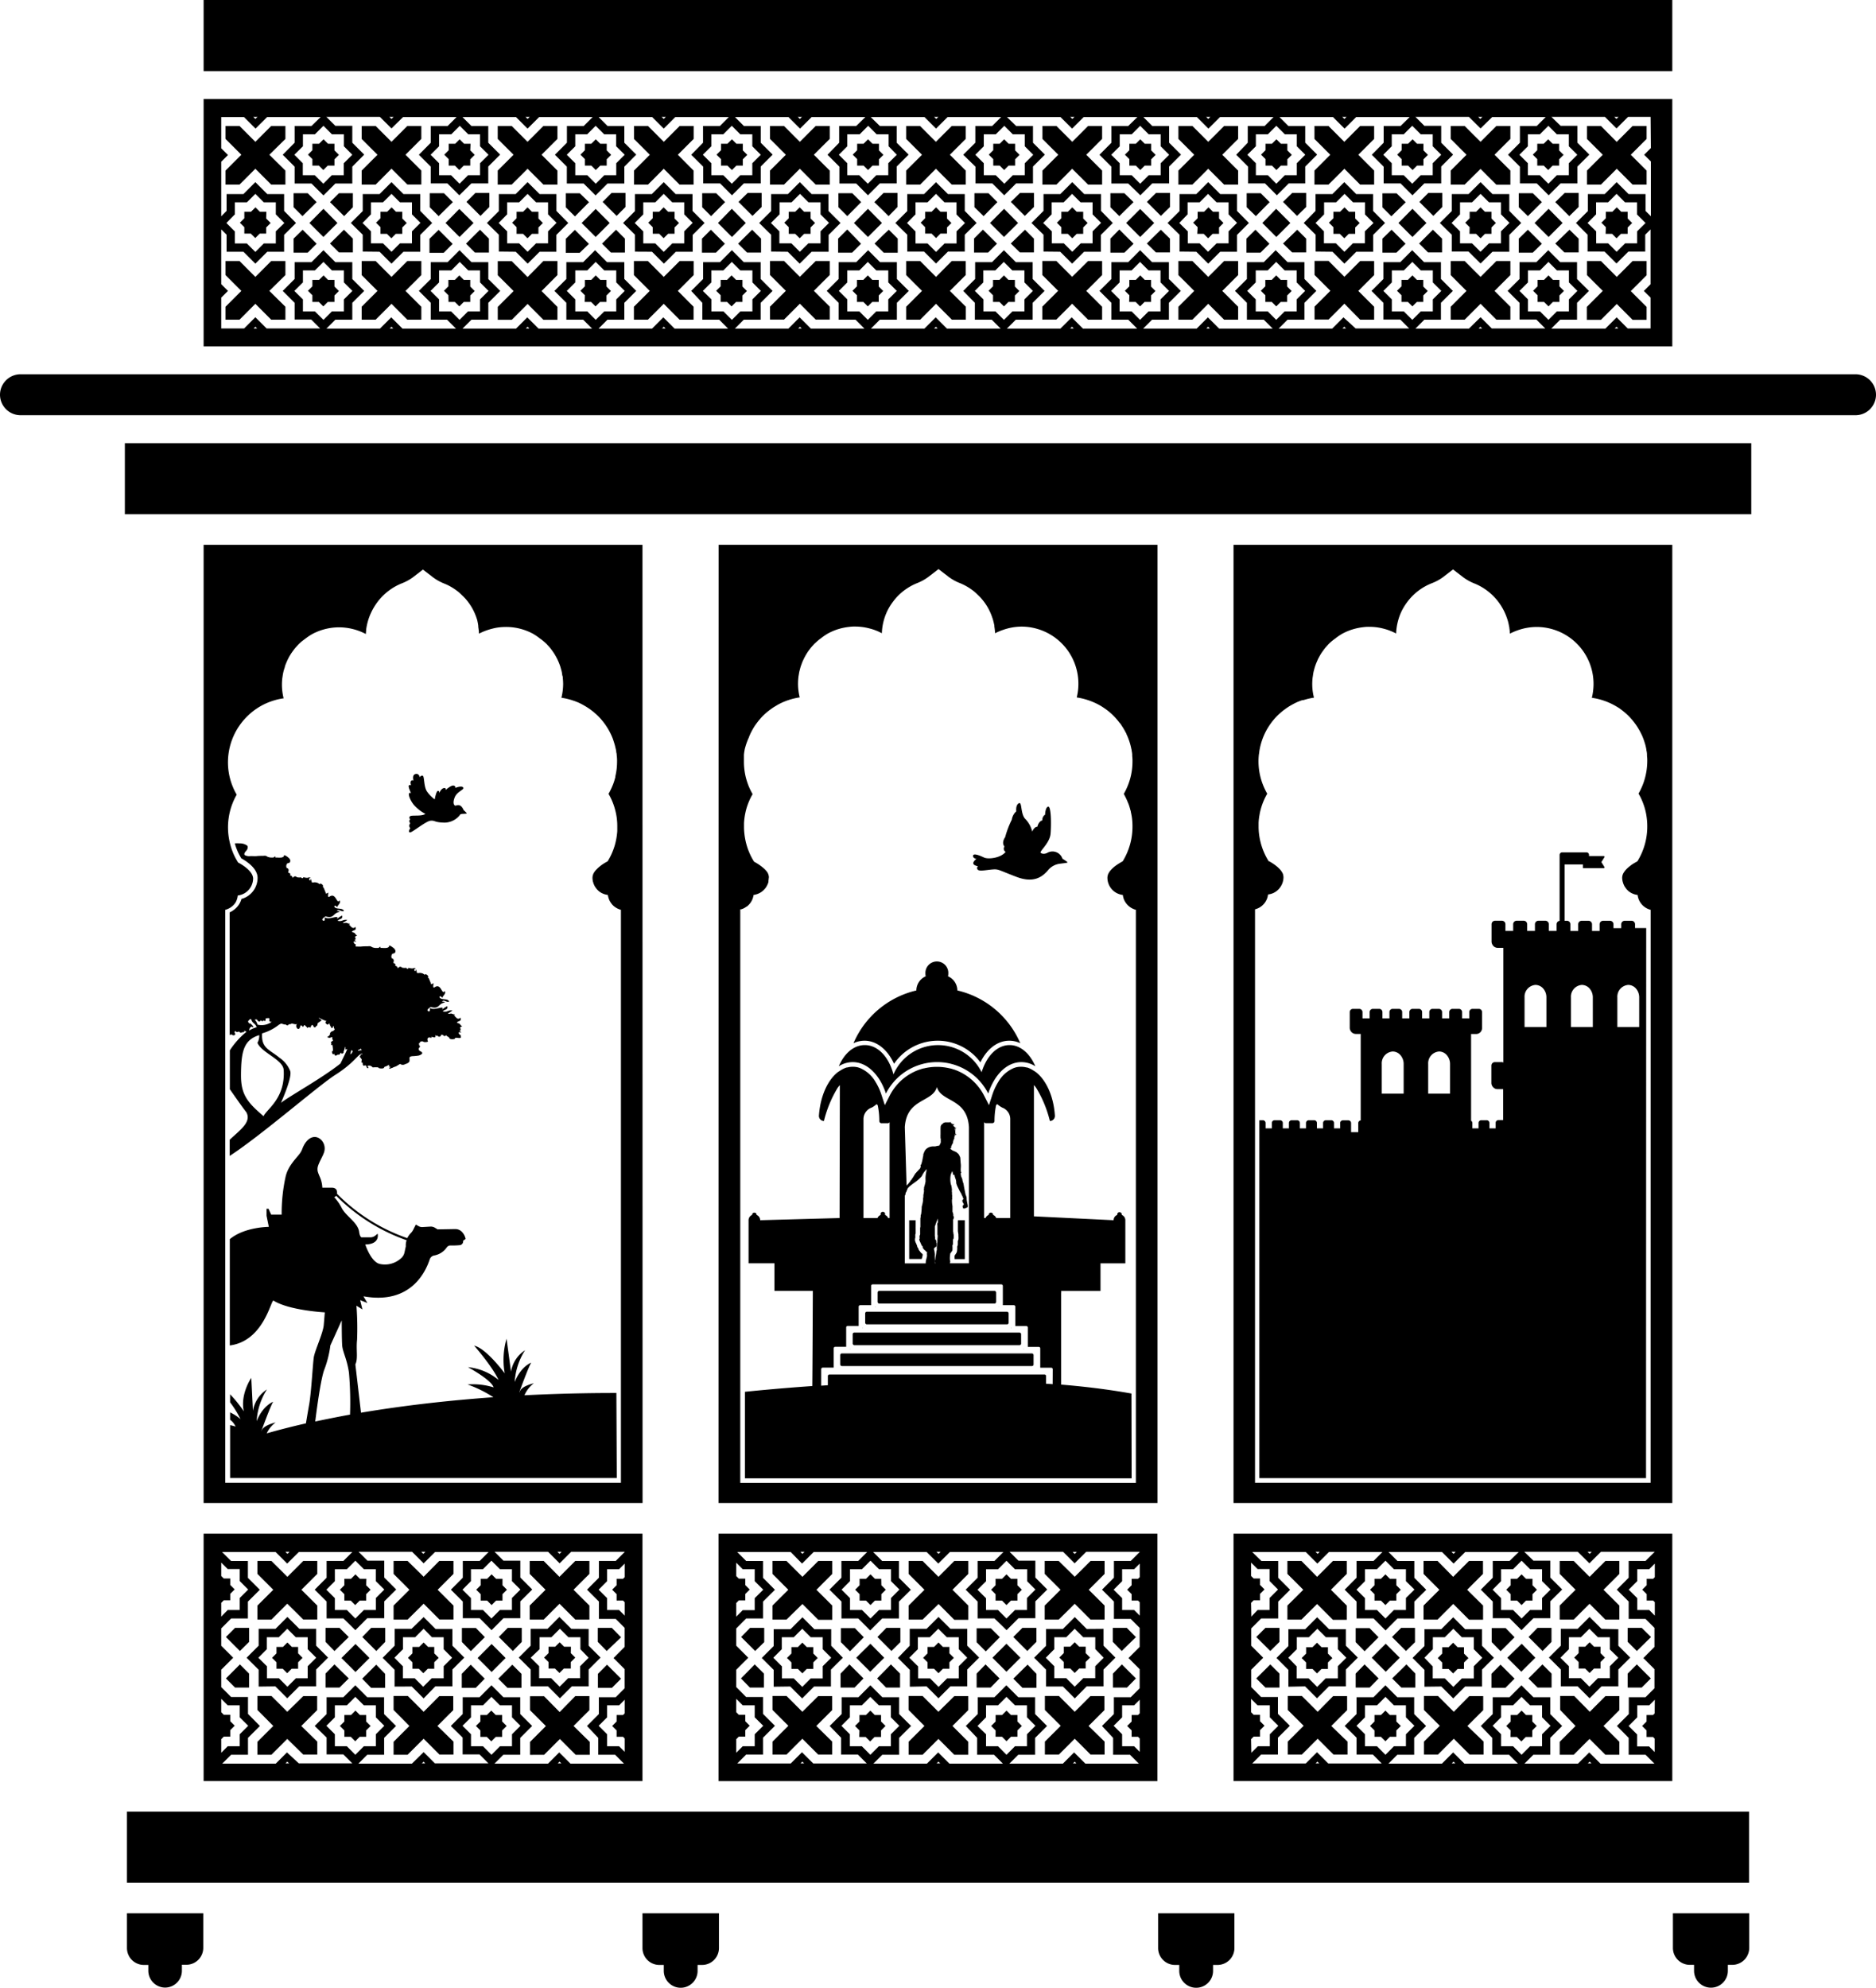
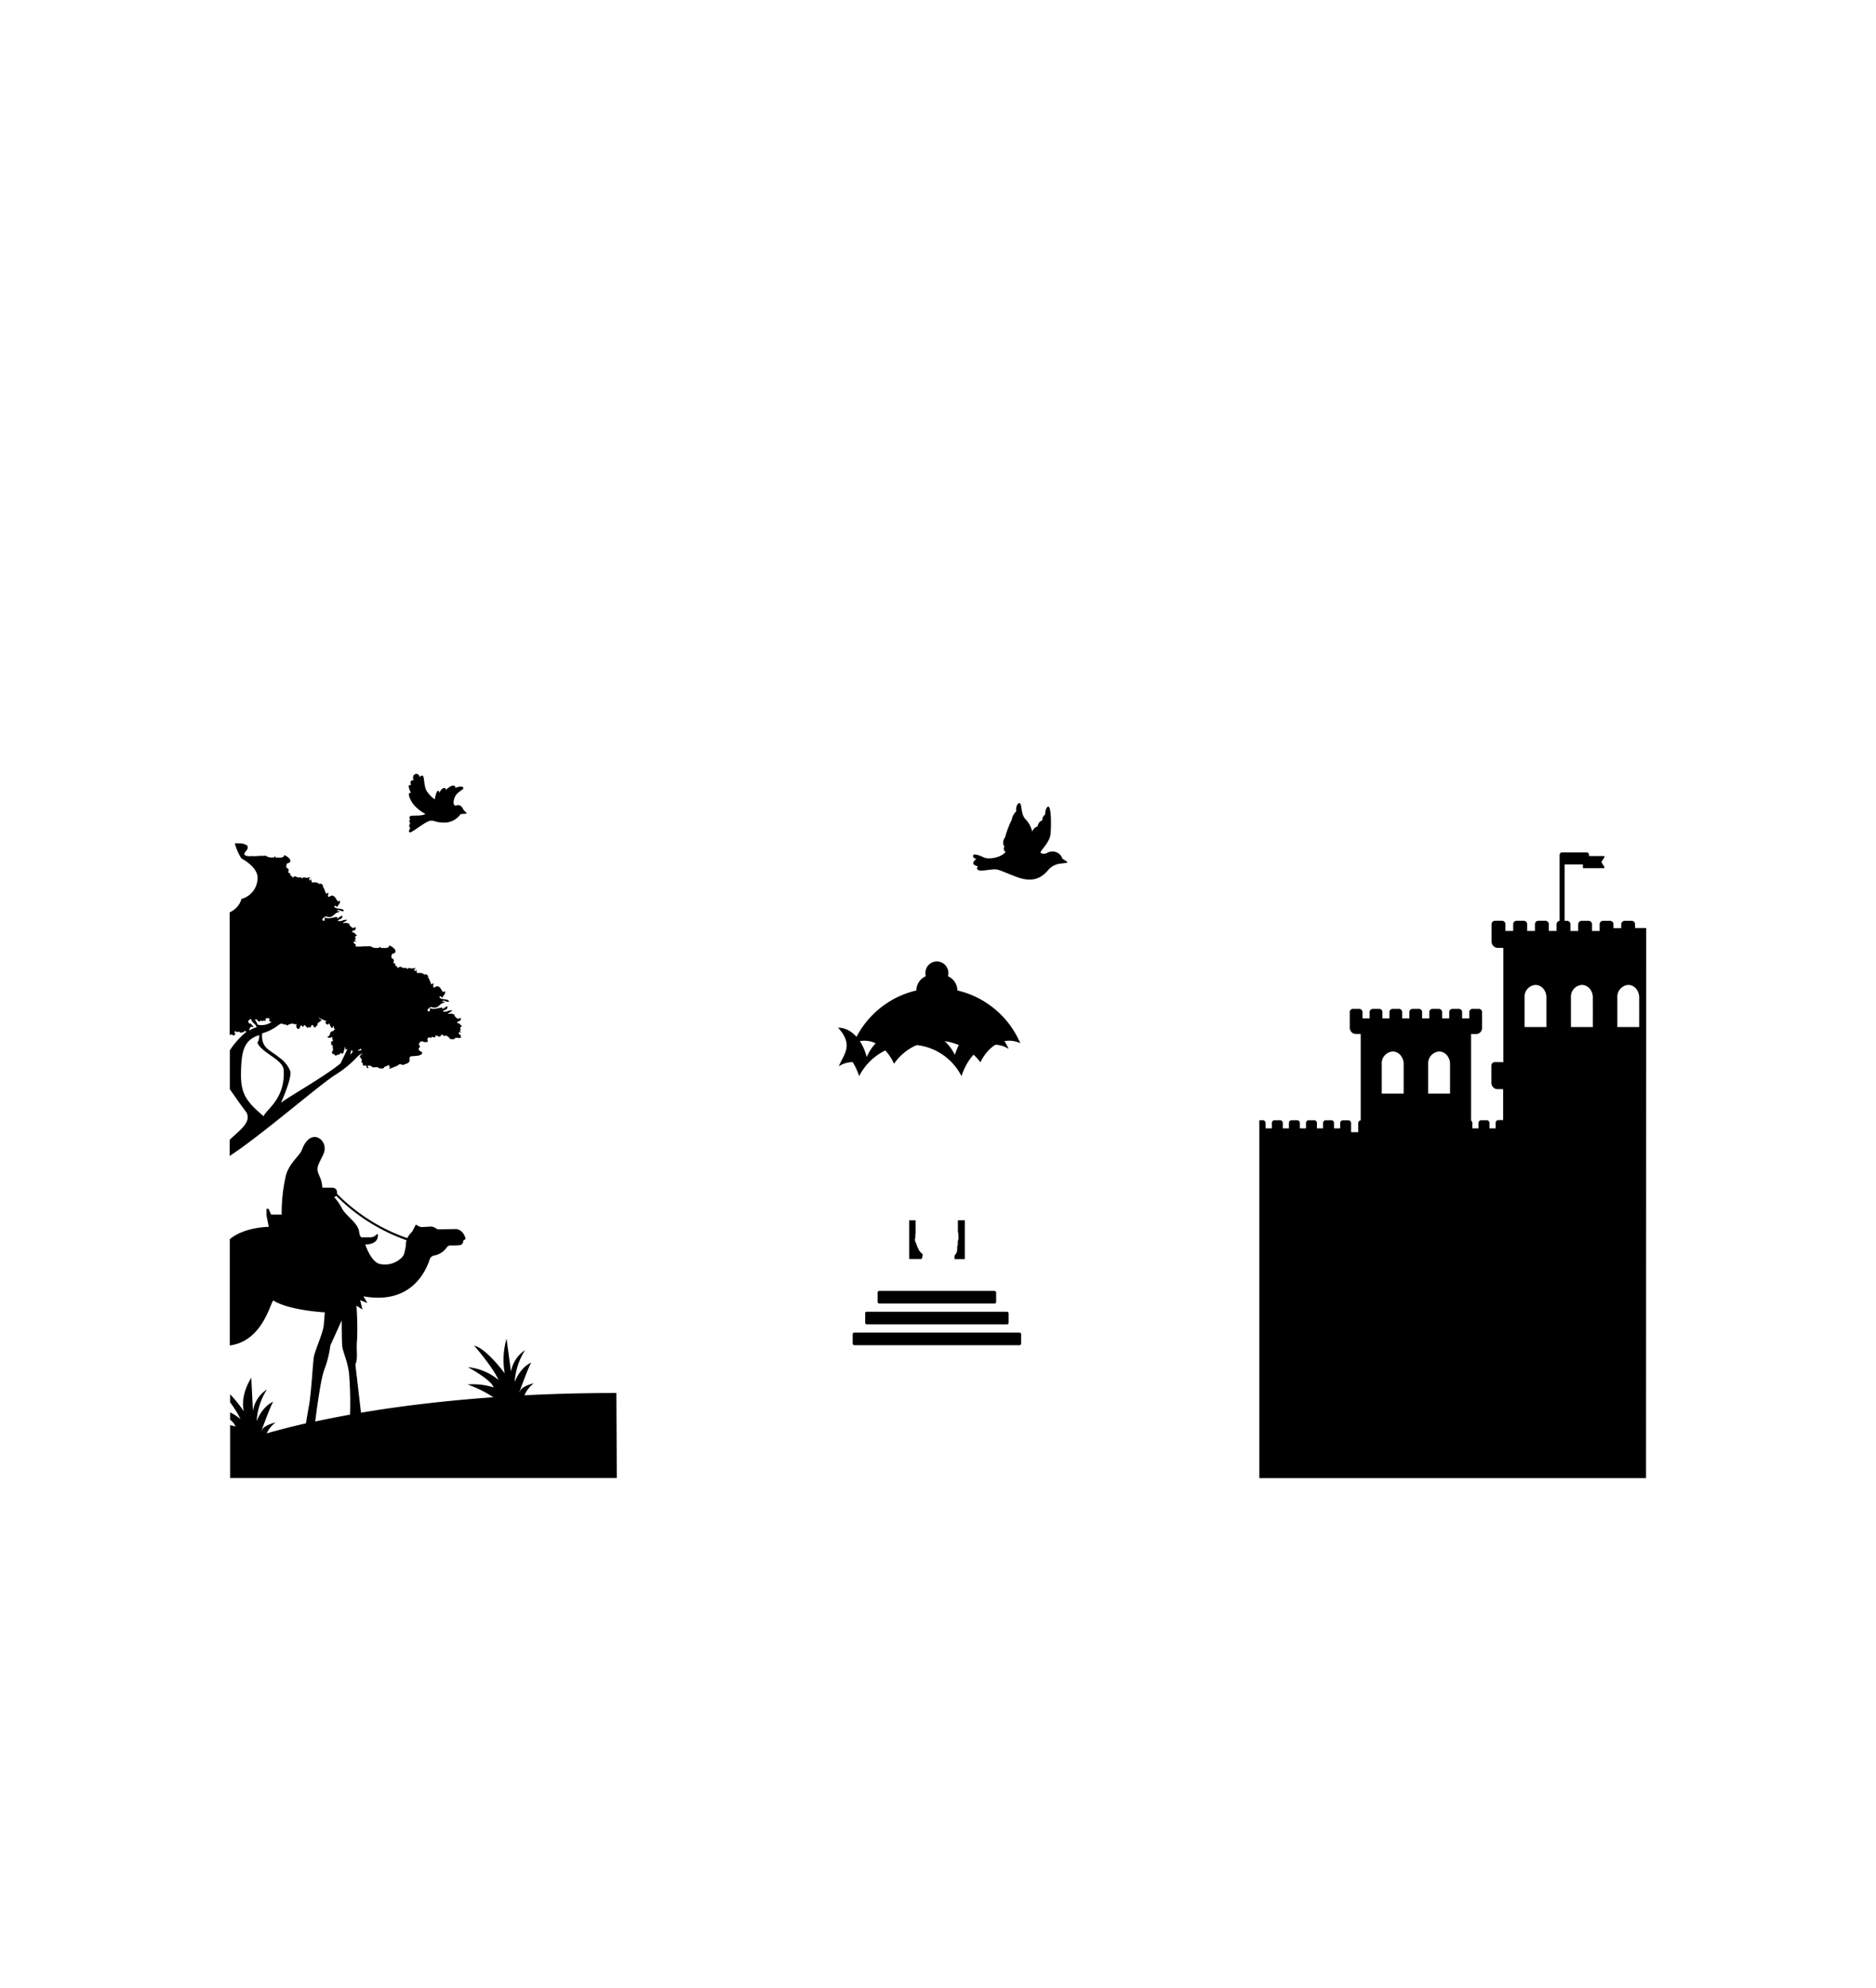
<svg xmlns="http://www.w3.org/2000/svg" viewBox="0 0 420.68 445.7">
  <g id="Layer_2" data-name="Layer 2">
    <g id="Layer_1-2" data-name="Layer 1">
-       <path d="M77.17,48.46,74,45.32l2-2h3.13v3.14ZM64,31.15v-2.9H60.81L57.26,31.8l-3.55-3.55H50.57v2.9l3.55,3.55-3.55,3.55v3.14h3.14l3.55-3.55,3.55,3.55H64V38.25L60.4,34.7ZM74,54.6l2,2h3.13V53.51l-2-2Zm87.6,13.1h1.45l1,1,1-1h1.44V66.25l1-1-1-1v-1.5h-1.44l-1-1-1,1H161.6V64.2l-1,1,1,1ZM87.79,62.09l-3.55-3.56H81.1v3.15l3.55,3.55L81.1,68.78v2.9h3.14l3.55-3.56,3.55,3.56h3.14v-2.9l-3.55-3.55,3.55-3.55V58.53H91.34ZM319.2,32.23h-1.44l-1-1-1,1h-1.45v1.45l-1,1,1,1v1.45h1.45l1,1,1-1h1.44V35.72l1-1-1-1ZM283.74,67.7h1.45l1,1,1-1h1.45V66.25l1-1-1-1v-1.5h-1.45l-1-1-1,1h-1.45V64.2l-1,1,1,1ZM65.83,53.51v3.14H69l2-2-3.14-3.14ZM222.68,67.7h1.45l1,1,1-1h1.45V66.25l1-1-1-1v-1.5h-1.45l-1-1-1,1h-1.45V64.2l-1,1,1,1Zm30.53,0h1.45l1,1,1-1h1.45V66.25l1-1-1-1v-1.5H256.7l-1-1-1,1h-1.45V64.2l-1,1,1,1Zm4.94-35.47H256.7l-1-1-1,1h-1.45v1.45l-1,1,1,1v1.45h1.45l1,1,1-1h1.45V35.72l1-1-1-1ZM72.53,46.82,69.38,50l3.14,3.14h0L75.67,50ZM71,45.32l-2-2H65.83v3.14l2,2ZM227.63,32.23h-1.45l-1-1-1,1h-1.45v1.45l-1,1,1,1v1.45h1.45l1,1,1-1h1.45V35.72l1-1-1-1Zm61.05,0h-1.45l-1-1-1,1h-1.45v1.45l-1,1,1,1v1.45h1.45l1,1,1-1h1.45V35.72l1-1-1-1ZM57.26,62.09l-3.55-3.56H50.57v3.15l3.55,3.55-3.55,3.55v2.9h3.14l3.55-3.56,3.55,3.56H64v-2.9l-3.6-3.55L64,61.68V58.53H60.81Zm169.4-7.49,2.05,2h3.14V53.51l-2-2ZM198,52.73h0l-1.88,1.88L198,56.49h0l.17.17h3.14V53.51l-2-2Zm14.35-5.24H210.9l-1-1-1,1h-1.45v1.45l-1,1,1,1v1.44h1.45l1,1,1-1h1.45V51l1-1-1-1ZM375,0H45.66V15.94H375ZM209.89,62.09h0l-3.55-3.56H203.2v3.15l3.55,3.55-3.55,3.55v2.9h3.14l3.55-3.56h0l3.56,3.56h3.13v-2.9L213,65.23l3.55-3.55V58.53h-3.13ZM194.63,46.82,191.49,50l3.14,3.14h0L197.77,50Zm-6.69,6.69v3.14h3.14l2-2L190,51.46Zm37.22-6.69L222,50l3.14,3.14h0L228.3,50Zm-137.37-9,3.55,3.55h3.14V38.25L90.93,34.7l3.55-3.55v-2.9H91.34L87.79,31.8l-3.55-3.55H81.1v2.9l3.55,3.55L81.1,38.25v3.14h3.14Zm91.57,24.25-3.55-3.56h-3.14v3.15l3.55,3.55-3.55,3.55v2.9h3.14l3.55-3.56,3.55,3.56h3.15v-2.9l-3.56-3.55,3.56-3.55V58.53h-3.15Zm61.06,0-3.55-3.56h-3.14v3.15l3.55,3.55-3.55,3.55v2.9h3.14l3.55-3.56L244,71.68h3.14v-2.9l-3.55-3.55,3.55-3.55V58.53H244Zm-22-8.58v3.14h3.15l2-2-3.15-3.14ZM192.16,67.7h1.44l1,1,1-1h1.45V66.25l1-1-1-1v-1.5H195.6l-1-1-1,1h-1.44V64.2l-1,1,1,1Zm24.52-15.4h0l-.34.34v3.78h-3.78l-2.67,2.67-2.67-2.67h-3.78V52.63L200.77,50h0l2.67-2.67V43.51h3.78l2.67-2.66,2.67,2.66h3.78v3.78l.34.34h0L219,50Zm-.29-2.3-1.9-1.91V45.37H211.8l-1.91-1.9h0l-1.9,1.9H205.3v2.69L203.39,50l1.91,1.9v2.69H208l1.9,1.9h0l1.91-1.9h2.69V51.87Zm-82.81-3.15L130.43,50l3.15,3.14h0L136.72,50Zm-6.7,6.69v3.14H130l2.06-2-3.15-3.14Zm-8.57,8.58-3.55-3.56h-3.14v3.15l3.55,3.55-3.55,3.55v2.9h3.14l3.55-3.56,3.55,3.56H125v-2.9l-3.56-3.55L125,61.68V58.53h-3.15Zm-22-8.58v3.14H99.5l2-2-3.14-3.14Zm8.19,1.09,2,2h3.14V53.51l-2-2ZM103,46.85,99.91,50l3.14,3.14h0L106.19,50Zm32,7.78,2,2h3.14V53.51l-2-2Zm30.52,0,2,2h3.14V53.51l-2-2Zm185-20-.9-.9v-1.5h-1.45l-1-1-1,1h-1.45v1.45l-1,1,1,1v1.45h1.45l1,1,1-1h1.45V35.72l.9-.9h0l.12-.12-.12-.12ZM157.41,53.51v3.14h3.14l2-2-3.14-3.14Zm6.69-6.69L161,50l3.14,3.14h0l3.1-3.14ZM249,53.51v3.14h3.14l2.05-2L251,51.46ZM148.84,62.09l-3.55-3.56h-3.14v3.15l3.55,3.55-3.55,3.55v2.9h3.14l3.55-3.56,3.55,3.56h3.14v-2.9L152,65.23l3.55-3.55V58.53h-3.14ZM254.18,45.32l-2.05-2H249v3.14l2,2Zm91.58,0-2.05-2h-3.14v3.14l2.05,2Zm-83.39,1.09V43.27h-3.14l-2.05,2,3.14,3.14ZM105.52,32.23h-1.45l-1-1-1,1h-1.45v1.45l-1,1,1,1v1.45H102l1,1,1-1h1.45V35.72l1-1-1-1Zm224,20.2H331l1,1,1-1h1.45V51l1-1-1-1V47.49H333l-1-1-1,1h-1.44v1.45l-1,1,1,1ZM270.94,37.84l3.56,3.55h3.14V38.25l-3.55-3.55,3.55-3.55v-2.9H274.5l-3.56,3.55-3.55-3.55h-3.14v2.9l3.55,3.55-3.55,3.55v3.14h3.14Zm30.53,0L305,41.39h3.14V38.25l-3.55-3.55,3.55-3.55v-2.9H305l-3.55,3.55-3.55-3.55h-3.14v2.9l3.55,3.55-3.55,3.55v3.14h3.14ZM234,56.41V52.63L231.3,50h0l2.7-2.71V43.51h3.78l2.67-2.67,2.67,2.67h3.78v3.78L249.54,50l-2.67,2.67v3.78h-3.78l-2.67,2.67-2.67-2.67Zm1.86-4.54v2.69h2.69l1.9,1.9,1.9-1.9H245V51.87l1.91-1.9L245,48.06V45.37h-2.69l-1.9-1.9-1.9,1.9h-2.69v2.69L233.92,50Zm-4-5.46V43.27h-3.14l-2.05,2,3.14,3.14Zm-95.8-14.18H134.6l-1-1-1,1h-1.44v1.45l-1,1,1,1v1.45h1.44l1,1,1-1h1.45V35.72l1-1-1-1Zm104.37,5.61L244,41.39h3.14V38.25l-3.55-3.55,3.55-3.55v-2.9H244l-3.55,3.55-3.55-3.55h-3.14v2.9l3.55,3.55-3.55,3.55v3.14h3.14ZM238,52.43h1.45l1,1,1-1h1.45V51l1-1-1-1V47.49h-1.45l-1-1-1,1H238v1.45l-1,1,1,1ZM75,32.23H73.55l-1-1-1,1h-1.5v1.45l-1,1,1,1v1.45H71.5l1,1,1-1H75V35.72l1-1-1-1ZM223.66,45.32l-2-2h-3.15v3.14l2.06,2ZM299,52.43h1.45l1,1,1-1h1.45V51l1-1-1-1V47.49h-1.4l-1-1-1,1H299v1.45l-1,1,1,1Zm-30.52,0h1.44l1,1,1-1h1.44V51l1-1-1-1V47.49H272l-1-1-1,1h-1.44v1.45l-1,1,1,1ZM100.58,67.7H102l1,1,1-1h1.45V66.25l1-1-1-1v-1.5H104l-1-1-1,1h-1.45V64.2l-1,1,1,1ZM284.71,45.32l-2-2h-3.15v3.14l2.06,2Zm8.19,1.09V43.27h-3.14l-2.05,2,3.14,3.14Zm2.12,10V52.63L292.35,50,295,47.29V43.51h3.78l2.67-2.67,2.67,2.67h3.78v3.78L310.59,50h0l-2.67,2.67v3.78h-3.78l-2.67,2.67-2.67-2.67Zm1.86-4.54v2.69h2.69l1.9,1.9,1.9-1.9h2.69V51.87L308,50l-1.9-1.91V45.37h-2.69l-1.9-1.9-1.9,1.9h-2.69v2.69L295,50ZM264.5,56.41V52.63L261.82,50l2.68-2.67V43.51h3.77l2.67-2.67,2.68,2.67h3.77v3.78L280.06,50l-2.67,2.67v3.78h-3.77l-2.68,2.67-2.67-2.67Zm1.85-4.54v2.69H269l1.9,1.9,1.91-1.9h2.69V51.87l1.9-1.9-1.9-1.91V45.37h-2.69l-1.91-1.9-1.9,1.9h-2.69v2.69L264.45,50Zm59.2,4.54V52.63L322.88,50l2.67-2.67V43.51h3.77L332,40.84l2.67,2.67h3.78v3.78L341.12,50h0l-2.67,2.67v3.78h-3.78L332,59.08l-2.68-2.67Zm1.85-4.54v2.69h2.69l1.9,1.9,1.91-1.9h2.69V51.87l1.9-1.9-1.9-1.91V45.37H333.9l-1.9-1.9-1.9,1.9h-2.7v2.69L325.5,50Zm4.6-14,3.55,3.55h3.14V38.25l-3.55-3.55,3.55-3.55v-2.9h-3.14L332,31.8l-3.56-3.55h-3.13v2.9l3.54,3.55-3.54,3.55v3.14h3.13Zm-16.77,7.48-2.05-2H310v3.14l2,2ZM70.05,67.7H71.5l1,1,1-1H75V66.25l1-1-1-1v-1.5H73.55l-1-1-1,1h-1.5V64.2l-1,1,1,1ZM323.42,46.41V43.27h-3.14l-2,2,3.14,3.14Zm-242.08,10V52.63L78.67,50h0l2.67-2.67V43.51h3.78l2.67-2.67,2.67,2.67h3.78v3.78L96.91,50l-2.67,2.67v3.78H90.46l-2.67,2.67-2.67-2.67Zm1.85-4.54v2.69h2.69l1.91,1.9,1.9-1.9h2.69V51.87l1.9-1.9-1.9-1.91V45.37H89.69l-1.9-1.9-1.91,1.9H83.19v2.69L81.29,50Zm32.65.56h1.45l1,1,1-1h1.45V51l1-1-1-1V47.49h-1.45l-1-1-1,1h-1.45v1.45l-1,1,1,1Zm26.55,4v-3.8L139.72,50l2.67-2.67V43.51h3.78l2.67-2.67,2.67,2.67h3.78v3.78L158,50h0l-2.67,2.67v3.78h-3.78l-2.67,2.67-2.67-2.67Zm1.86-4.54v2.69h2.69l1.9,1.9,1.9-1.9h2.69V51.87l1.9-1.9-1.9-1.91V45.37h-2.69l-1.9-1.9-1.9,1.9h-2.69v2.69L142.34,50Zm-12.17-6.55-2.06-2h-3.14v3.14l2.05,2.05ZM344.79,67.7h1.45l1,1,1-1h1.45V66.25l.9-.9h0l.12-.11-.12-.12h0l-.9-.91V62.75h-1.45l-1-1-1,1h-1.45V64.2l-1,1,1,1ZM111.86,56.41V52.63L109.19,50l2.67-2.67V43.51h3.78l2.67-2.67L121,43.51h3.77v3.78L127.43,50l-2.67,2.67v3.78H121l-2.67,2.67-2.67-2.67Zm1.86-4.54v2.69h2.69l1.9,1.9,1.9-1.9h2.69V51.87l1.91-1.9-1.91-1.91V45.37h-2.69l-1.9-1.9-1.9,1.9h-2.69v2.69L111.82,50Zm26.55-5.46V43.27h-3.14l-2,2,3.14,3.14Zm174,21.29h1.45l1,1,1-1h1.44V66.25l1-1-1-1v-1.5h-1.44l-1-1-1,1h-1.45V64.2l-1,1,1,1ZM85.32,52.43h1.44l1,1,1-1h1.45V51l1-1-1-1V47.49h-1.4l-1-1-1,1H85.32v1.45l-1,1,1,1Zm16.23-7.11-2-2H96.36v3.14l2,2Zm8.19,1.09V43.27H106.6l-2,2,3.14,3.14ZM197.1,32.23h-1.45l-1-1-1,1h-1.44v1.45l-1,1,1,1v1.45h1.44l1,1,1-1h1.45V35.72l1-1-1-1Zm-78.79,5.61,3.55,3.55H125V38.25l-3.56-3.55L125,31.15v-2.9h-3.15L118.3,31.8l-3.55-3.55h-3.14v2.9l3.55,3.55-3.55,3.55v3.14h3.14Zm30.53,0,3.55,3.55h3.14V38.25L152,34.7l3.55-3.55v-2.9h-3.14l-3.55,3.55-3.55-3.55h-3.14v2.9l3.55,3.55-3.55,3.55v3.14h3.14ZM131.11,67.7h1.44l1,1,1-1H136V66.25l1-1-1-1v-1.5h-1.4l-1-1-1,1h-1.44V64.2l-1,1,1,1Zm62-22.38-2-2H188v3.14l2,2Zm16.76-7.48h0l3.56,3.55h3.13V38.25L213,34.7l3.55-3.55v-2.9h-3.13l-3.56,3.55h0l-3.55-3.55H203.2v2.9l3.55,3.55-3.55,3.55v3.14h3.14Zm-33,14.59h1.45l1,1,1-1h1.45V51l1-1-1-1V47.49h-1.45l-1-1-1,1h-1.45v1.45l-1,1,1,1ZM198,47.2l1.26,1.26,2-2.05V43.27h-3.14l-.17.17h0l-1.88,1.88Zm-35.4-1.88-2-2h-3.14v3.14l2,2Zm8.19,1.09V43.27h-3.14l-2.05,2,3.14,3.14Zm-24.42,6h1.45l1,1,1-1h1.45V51l1-1-1-1V47.49h-1.45l-1-1-1,1h-1.45v1.45l-1,1,1,1Zm26.55,4V52.63L170.24,50l2.68-2.67V43.51h3.77l2.67-2.67L182,43.51h3.77v3.78L188.48,50h0l-2.67,2.67v3.78H182l-2.68,2.67-2.67-2.67Zm1.85-4.54v2.69h2.69l1.9,1.9,1.91-1.9H184V51.87l1.9-1.9L184,48.06V45.37h-2.69l-1.91-1.9-1.9,1.9h-2.69v2.69L172.87,50Zm-8.2-19.64h-1.44l-1-1-1,1h-1.45v1.45l-1,1,1,1v1.45h1.45l1,1,1-1h1.44V35.72l1-1-1-1Zm12.79,5.61,3.55,3.55h3.15V38.25L182.5,34.7l3.56-3.55v-2.9h-3.15l-3.55,3.55-3.55-3.55h-3.14v2.9l3.55,3.55-3.55,3.55v3.14h3.14ZM332,62.09l-3.56-3.56h-3.13v3.15l3.54,3.55-3.54,3.55v2.9h3.13L332,68.12l3.55,3.56h3.14v-2.9l-3.55-3.55,3.55-3.55V58.53h-3.14Zm26.91,307.14h-1.45l-1-1-1,1H354v1.44l-1,1,1,1v1.45h1.45l1,1,1-1h1.45v-1.45l1-1-1-1ZM237.41,350h-3.14v2.9l3.55,3.56L234.27,360v3.15h3.14L241,359.6l3.55,3.55h3.15V360l-3.56-3.54,3.56-3.56V350h-3.15L241,353.54Zm17.31,17.08L252.67,365h-3.13v3.14l2,2.05Zm4.82,32.29H161.13V343.88h98.41Zm-19-51.41.46.47.47-.47Zm-10.21,6.59v-2.69H227.6l-1.9-1.9-1.9,1.9h-2.69v2.69l-1.91,1.91,1.91,1.9V361h2.69l1.9,1.9,1.9-1.9h2.69v-2.69l1.9-1.9ZM210,347.94l.47.47.46-.47Zm-10.2,6.59v-2.69h-2.69l-1.91-1.9-1.9,1.9h-2.69v2.69l-1.9,1.91,1.9,1.9V361h2.69l1.9,1.9,1.91-1.9h2.69v-2.69l1.9-1.9Zm-20.32-6.59.46.47.47-.47ZM165.1,362.48l1.45-1.45h2.69v-2.69l1.91-1.9-1.91-1.91v-2.69h-2.69l-1.45-1.45v3l.57.57h1.45v1.45l1,1-1,1v1.44h-1.45l-.57.58Zm0,30.53,1.45-1.46h2.69v-2.69l1.91-1.9-1.91-1.9v-2.69h-2.69l-1.45-1.46v3l.57.58h1.45v1.45l1,1-1,1v1.45h-1.45l-.57.58Zm15.21,2.37-.4-.39-.39.39Zm10.27-6.52v2.69h2.69l1.9,1.91,1.91-1.91h2.69v-2.69l1.9-1.9-1.9-1.9v-2.69h-2.69l-1.91-1.9-1.9,1.9h-2.69v2.69l-1.9,1.9Zm20.25,6.52-.39-.39-.4.39Zm10.28-6.52v2.69h2.69l1.9,1.91,1.9-1.91h2.69v-2.69l1.9-1.9-1.9-1.9v-2.69H227.6l-1.9-1.9-1.9,1.9h-2.69v2.69L219.2,387Zm20.25,6.52L241,395l-.39.39Zm14.22-14.27-1.26,1.26h-2.69v2.69l-1.9,1.9,1.9,1.9v2.69h2.69l1.26,1.26v-3l-.38-.38h-1.44V388l-1-1,1-1v-1.45h1.44l.38-.38Zm0-30.52-1.26,1.25h-2.69v2.69l-1.9,1.91,1.9,1.9V361h2.69l1.26,1.26v-3l-.38-.38h-1.44v-1.44l-1-1,1-1V354h1.44l.38-.37Zm0-2.65h-12l-2.6,2.59-2.59-2.59h-12l2,2h3.78v3.78l2.67,2.68-2.67,2.66v3.78h-3.78l-2.67,2.68L223,362.88h-3.78V359.1l-2.67-2.66,2.67-2.68V350H223l2-2H213l-2.59,2.59-2.6-2.59h-12l2,2h3.77v3.78l2.67,2.68-2.67,2.66v3.78h-3.77l-2.68,2.68-2.67-2.68h-3.77v-3.8L186,356.44l2.68-2.68V350h3.77l2-2h-12l-2.6,2.59L177.32,348h-12l2,2h3.78v3.78l2.67,2.68-2.67,2.66v3.78h-3.78l-2.22,2.23V369l2.69,2.7-2.69,2.69v3.89l2.22,2.23h3.78v3.78l2.67,2.67-2.67,2.67v3.78h-3.78l-2,2h12l2.52-2.52,2.53,2.52h12l-2-2H188.6v-3.78L186.05,387l2.68-2.67v-3.78h3.77l2.67-2.67,2.68,2.67h3.78v3.78L204.3,387l-2.67,2.67v3.78h-3.78l-2,2h12l2.53-2.52,2.52,2.52h12l-2-2h-3.78v-3.78L216.58,387l2.67-2.67v-3.78H223l2.67-2.67,2.67,2.67h3.78v3.78l2.67,2.67-2.67,2.67v3.78h-3.78l-2,2h12l2.52-2.52,2.53,2.52h12l-2-2h-3.78v-3.78l-2.5-2.67,2.67-2.67v-3.78h3.78l2-2v-4.29l-2.5-2.49,2.5-2.5V365l-2-2h-3.77V359.1l-2.67-2.66,2.67-2.68V350h3.77l2-2Zm-6,27.31v3.14h3.14l2-2.05-3.15-3.14ZM208,374.17h1.45l1,1,1-1h1.45v-1.45l1-1-1-1v-1.44h-1.45l-1-1-1,1H208v1.44l-1,1,1,1ZM313.12,354h-1.45l-1-1-1,1h-1.45v1.45l-1,1,1,1v1.44h1.45l1,1,1-1h1.45v-1.44l1-1-1-1Zm25.59,35.47h1.44l1,1,1-1h1.45V388l1-1-1-1v-1.45h-1.4l-1-1-1,1h-1.44V386l-1,1,1,1ZM241,383.82l-3.55-3.55h-3.14v3.14l3.55,3.55-3.55,3.55v2.9h3.14l3.55-3.55,3.55,3.55h3.15v-2.9L244.1,387l3.56-3.55v-3.14h-3.15Zm67.22,5.61h1.45l1,1,1-1h1.45V388l1-1-1-1v-1.45h-1.45l-1-1-1,1h-1.45V386l-1,1,1,1Zm39.69-21.28V365h-3.14l-2,2.05,3.14,3.14Zm-186.76-246h98.41V337H161.13Zm11.24,74.65a3.81,3.81,0,0,1-.07.67,1.89,1.89,0,0,1,0,.23,1.34,1.34,0,0,1-.11.39l-.12.28a2.44,2.44,0,0,1-.14.28l-.18.31-.12.16a3.92,3.92,0,0,1-1.69,1.29,3.09,3.09,0,0,1-.43.14,2.57,2.57,0,0,1-.55.12h0a3.87,3.87,0,0,1-1,2.13h0a3.87,3.87,0,0,1-.52.47h-.05a4.38,4.38,0,0,1-.58.37h0a3.45,3.45,0,0,1-.63.25H166V224.5h0v108h88.71V204a4,4,0,0,1-2.61-2.18,3.77,3.77,0,0,1-.31-1.15,3.9,3.9,0,0,1-3.46-3.87,2,2,0,0,1,.1-.59v-.06a2.92,2.92,0,0,1,.25-.5.75.75,0,0,1,.07-.12,2.51,2.51,0,0,1,.32-.41l.16-.18c.1-.11.21-.21.32-.31l.27-.24c.2-.16.39-.31.59-.44h0c.19-.14.38-.26.56-.37s.57-.34.78-.45h0a14.82,14.82,0,0,0,2.2-7.88h0a14.19,14.19,0,0,0-.13-1.95c-.06-.42-.14-.84-.24-1.25,0-.1,0-.21-.07-.31-.1-.41-.22-.81-.35-1.2h0c-.14-.39-.3-.77-.47-1.15a2.39,2.39,0,0,0-.13-.28c-.17-.38-.36-.74-.56-1.1h0a15,15,0,0,0,.82-1.66,14.32,14.32,0,0,0,1.13-5.59,8.38,8.38,0,0,0-.06-1.23v-.35a5.19,5.19,0,0,0-.13-.88.7.7,0,0,0-.06-.35,13.55,13.55,0,0,0-.64-2.26l-.12-.32c-.11-.27-.23-.53-.35-.79,0-.1-.09-.21-.14-.31-.18-.34-.36-.68-.56-1h0c-.2-.33-.41-.64-.64-1L251,162c-.17-.23-.35-.45-.53-.66l-.22-.26c-.26-.29-.52-.56-.79-.82h0c-.27-.26-.56-.51-.85-.75l-.27-.21c-.22-.17-.45-.34-.69-.5l-.28-.19c-.32-.21-.64-.41-1-.6a15.33,15.33,0,0,0-4.92-1.63,12.64,12.64,0,0,0,.37-3v-.1h0A12.79,12.79,0,0,0,229,140.5h0a12.71,12.71,0,0,0-4,.71,12.5,12.5,0,0,0-1.85.78h0a15.16,15.16,0,0,0-.17-1.51v-.21q-.14-.71-.33-1.38a2.41,2.41,0,0,1-.08-.25c-.15-.44-.31-.88-.5-1.3l-.09-.19a12,12,0,0,0-.68-1.28h0a11.94,11.94,0,0,0-.83-1.18,1,1,0,0,0-.13-.16,10.9,10.9,0,0,0-.92-1l-.18-.17a12.12,12.12,0,0,0-1-.9l-.17-.12a10.88,10.88,0,0,0-1.2-.8h0a12.3,12.3,0,0,0-1.63-.8,11,11,0,0,1-2.51-1.39l-2.27-1.75h0l-2.27,1.75a11,11,0,0,1-2.51,1.39,12.73,12.73,0,0,0-4.45,3,13.06,13.06,0,0,0-.9,1.07,12.39,12.39,0,0,0-1.19,1.85c-.14.27-.27.54-.39.82a12.53,12.53,0,0,0-1,4.51,11.68,11.68,0,0,0-2.86-1.1,12.35,12.35,0,0,0-3.14-.4h0a8,8,0,0,0-1.3.07,13.2,13.2,0,0,0-2.5.51,11.66,11.66,0,0,0-1.17.43c-.38.16-.75.34-1.12.54a12.7,12.7,0,0,0-1.47,1c-.19.14-.38.27-.56.42h0c-.33.27-.65.57-1,.88-.1.1-.19.21-.29.32s-.39.43-.57.66l-.31.4c-.1.13-.32.44-.46.66l-.28.46c-.09.15-.26.46-.38.69l-.24.5c-.11.23-.21.48-.3.73l-.19.51c-.06.17-.16.52-.23.79s-.09.34-.13.51-.11.6-.16.9a3.25,3.25,0,0,0-.06.45,13,13,0,0,0-.08,1.39h0a11.67,11.67,0,0,0,.1,1.56,12.4,12.4,0,0,0,.28,1.5,14.77,14.77,0,0,0-4.89,1.63l-1,.6-.28.19-.68.5-.27.21c-.29.24-.58.49-.86.75h0a10.2,10.2,0,0,0-.79.82,2.75,2.75,0,0,0-.22.26c-.19.21-.36.43-.53.66l-.21.27c-.22.31-.44.62-.63.95h0c-.19.33-.38.67-.55,1l-.15.31c-.12.26-.23.52-.34.79,0,.1-.09.21-.13.32A15.59,15.59,0,0,0,167,168l-.06.35c-.05.29-.09.58-.12.88v.35c0,.41,0,.81,0,1.23a14.76,14.76,0,0,0,.29,2.89,14,14,0,0,0,.5,1.82c.1.3.21.59.33.88a15.12,15.12,0,0,0,.83,1.66,14.4,14.4,0,0,0-1.49,3.61c-.09.37-.17.74-.24,1.12a15.14,15.14,0,0,0-.2,1.78v1.1a15.47,15.47,0,0,0,.64,4,14.63,14.63,0,0,0,1.13,2.71c.16.29.32.57.5.84a11.2,11.2,0,0,1,2.08,1.41,4.55,4.55,0,0,1,.91,1,2.26,2.26,0,0,1,.32,1.19ZM343.65,354H342.2l-1-1-1,1h-1.44v1.45l-1,1,1,1v1.44h1.44l1,1,1-1h1.45v-1.44l1-1-1-1ZM177.47,374.2h1.45l1,1,1-1h1.45v-1.45l1-1-1-1v-1.44h-1.45l-1-1-1,1h-1.45v1.44l-1,1,1,1Zm-6.1-6V365H168.2l-2,2.05,3.14,3.14Zm55.86,8.19,2.05,2.05h3.14V375.3l-2-2.05Zm-33.53-9.28-2-2.05h-3.14v3.14l2.05,2.05ZM173.49,378.2v-3.78l-2.67-2.67,2.67-2.67V365.3h3.78l2.67-2.67,2.67,2.67h3.78V369l2.61,2.7-2.67,2.67v3.78h-3.78l-2.67,2.67-2.67-2.67Zm1.86-4.55v2.69H178l1.9,1.9,1.9-1.9h2.69V373.6l1.91-1.9-1.91-1.91V367.1H181.8l-1.9-1.9-1.9,1.9h-2.69v2.69l-1.9,1.91Zm26.55-5.45V365h-3.14l-2,2.05,3.14,3.14Zm2.12,10v-3.78l-2.67-2.67L204,369v-3.78h3.78l2.67-2.67,2.67,2.67h3.78V369l2.67,2.67h0l-2.67,2.67v3.78h-3.78l-2.67,2.67-2.67-2.67Zm1.86-4.55v2.69h2.69l1.9,1.9,1.9-1.9H215V373.6l1.9-1.9-1.9-1.91V367.1h-2.69l-1.9-1.9-1.9,1.9h-2.69v2.69l-1.91,1.91Zm4.59-14L214,363.2h3.14V360l-3.55-3.54,3.55-3.56V350H214l-3.55,3.56L206.89,350h-3.14v2.9l3.55,3.56L203.75,360v3.15h3.14Zm-30.53,0,3.55,3.55h3.14V360l-3.55-3.54,3.55-3.56V350h-3.14l-3.55,3.56L176.36,350h-3.14v2.9l3.55,3.56L173.22,360v3.15h3.14ZM219,375.25v3.14h3.14l2-2.05L221,373.2Zm-8.57,8.57-3.55-3.55h-3.14v3.14L207.3,387l-3.55,3.55v2.9h3.14l3.55-3.55,3.55,3.55h3.14v-2.9L213.58,387l3.55-3.55v-3.14H214Zm15.26-15.26-3.14,3.14,3.14,3.14h0l3.14-3.14Zm-29,7.78,2,2.05h3.14v-3.14l-2.05-2.05Zm-30.53,0,2,2.05h3.14v-3.14l-2.05-2.05Zm13.76,7.48-3.55-3.55h-3.14v3.14l3.55,3.55-3.55,3.55v2.9h3.14l3.55-3.55,3.55,3.55h3.14v-2.9L183.05,387l3.55-3.55v-3.14h-3.14Zm15.26-15.26L192,371.7l3.14,3.14h0l3.14-3.14Zm-6.69,6.69v3.14h3.14l2-2.05-3.14-3.14ZM352.89,350h-3.14v2.9l3.55,3.56L349.75,360v3.15h3.14l3.55-3.55,3.55,3.55h3.14V360l-3.55-3.54,3.55-3.56V350H360l-3.55,3.56ZM375,399.35H276.61V343.88H375Zm-19-51.41.47.47.46-.47Zm-10.2,6.59v-2.69h-2.69l-1.91-1.9-1.9,1.9h-2.69v2.69l-1.9,1.91,1.9,1.9V361h2.69l1.9,1.9,1.91-1.9h2.69v-2.69l1.9-1.9Zm-20.32-6.59.46.47.47-.47Zm-10.21,6.59v-2.69h-2.69l-1.9-1.9-1.9,1.9h-2.69v2.69l-1.91,1.91,1.91,1.9V361h2.69l1.9,1.9,1.9-1.9h2.69v-2.69l1.91-1.9ZM295,347.94l.47.47.46-.47ZM280.6,362.48,282,361h2.69v-2.69l1.9-1.9-1.9-1.91v-2.69H282l-1.46-1.45v3l.58.57h1.44v1.45l1,1-1,1v1.44h-1.44l-.58.58Zm0,30.53,1.46-1.46h2.69v-2.69l1.9-1.9-1.9-1.9v-2.69H282l-1.46-1.46v3l.58.58h1.44v1.45l1,1-1,1v1.45h-1.44l-.58.58Zm15.21,2.37-.39-.39-.4.39Zm10.28-6.52v2.69h2.69l1.9,1.91,1.9-1.91h2.69v-2.69l1.9-1.9-1.9-1.9v-2.69h-2.69l-1.9-1.9-1.9,1.9h-2.69v2.69l-1.91,1.9Zm20.25,6.52-.4-.39-.39.39Zm10.27-6.52v2.69h2.69l1.9,1.91,1.91-1.91h2.69v-2.69l1.9-1.9-1.9-1.9v-2.69h-2.69l-1.91-1.9-1.9,1.9h-2.69v2.69l-1.9,1.9Zm20.25,6.52-.39-.39-.4.39Zm14.22-14.27-1.25,1.26h-2.69v2.69L365.2,387l1.91,1.9v2.69h2.69l1.25,1.26v-3l-.37-.38h-1.45V388l-1-1,1-1v-1.45h1.45l.37-.38Zm0-30.52-1.25,1.25h-2.69v2.69l-1.91,1.91,1.91,1.9V361h2.69l1.25,1.26v-3l-.37-.38h-1.45v-1.44l-1-1,1-1V354h1.45l.37-.37Zm0-2.65H359l-2.59,2.59-2.6-2.59h-12l2.05,2h3.78v3.78l2.67,2.68-2.67,2.66v3.78h-3.78l-2.68,2.68-2.67-2.68h-3.77V359.1l-2.68-2.66,2.68-2.68V350h3.77l2.05-2h-12l-2.6,2.59L323.37,348h-12l2,2h3.78v3.78l2.67,2.68-2.67,2.66v3.78h-3.78l-2.67,2.68-2.7-2.7h-3.8V359.1l-2.67-2.66,2.67-2.68V350H308l2-2H298l-2.59,2.59-2.6-2.59h-12l2.05,2h3.77v3.78l2.67,2.68-2.67,2.66v3.78H282.8l-2.23,2.23V369l2.7,2.7-2.7,2.69v3.89l2.23,2.23h3.77v3.78l2.67,2.67-2.67,2.67v3.78H282.8l-2,2h12l2.53-2.52,2.52,2.52h12l-2-2H304.2v-3.78L301.53,387l2.67-2.67v-3.78H308l2.67-2.67,2.67,2.67h3.78v3.78l2.67,2.67-2.67,2.67v3.78h-3.78l-2,2h12l2.52-2.52,2.53,2.52h12l-2-2h-3.77v-3.78L332.05,387l2.68-2.67v-3.78h3.77l2.67-2.67,2.68,2.67h3.78v3.78L350.3,387l-2.67,2.67v3.78h-3.78l-2,2h12l2.53-2.52,2.52,2.52H371l-2-2h-3.78v-3.78L362.58,387l2.67-2.67v-3.78H369l2-2v-4.29l-2.49-2.49,2.49-2.5V365l-2-2h-3.78V359.1l-2.67-2.66,2.67-2.68V350H369l2-2Zm-.85,19.12L368.15,365H365v3.14l2.05,2.05Zm-29,1.5L338,371.7l3.14,3.14h0l3.15-3.14Zm15.27,15.26L353,380.27h-3.14v3.14L353.3,387l-3.55,3.55v2.9h3.14l3.55-3.55,3.55,3.55h3.14v-2.9L359.58,387l3.55-3.55v-3.14H360Zm-13.76-7.48,2.05,2.05h3.14v-3.14l-2.05-2.05ZM365,375.25v3.14h3.14l2.05-2.05-3.14-3.14ZM375,337H276.61V122.17H375Zm-4.85-133a3.89,3.89,0,0,1-2.61-2.18,4.19,4.19,0,0,1-.32-1.15,4.27,4.27,0,0,1-.71-.15,4.06,4.06,0,0,1-1.24-.64,5,5,0,0,1-.57-.56,1.43,1.43,0,0,1-.14-.2,2.85,2.85,0,0,1-.31-.46l-.12-.25a4.81,4.81,0,0,1-.2-.53,1,1,0,0,0-.07-.25,3.85,3.85,0,0,1-.1-.83,2.22,2.22,0,0,1,.4-1.22,4.44,4.44,0,0,1,.42-.55q.3-.32.63-.6a10.43,10.43,0,0,1,1-.75l.32-.19.41-.23.24-.14a14.83,14.83,0,0,0,2.21-7.88,14.21,14.21,0,0,0-.14-2,13.18,13.18,0,0,0-.38-1.87,14.34,14.34,0,0,0-1.44-3.43c.24-.41.45-.84.65-1.27.11-.24.21-.48.31-.73s.28-.76.39-1.16a14.72,14.72,0,0,0,.61-4.09,8.11,8.11,0,0,0-.06-1.21v-.32a4.55,4.55,0,0,0-.15-1v-.14c-.07-.39-.16-.76-.26-1.14l-.09-.28c-.09-.31-.19-.61-.3-.91l-.08-.21a9.35,9.35,0,0,0-.45-1l-.12-.24c-.14-.28-.29-.55-.45-.82a1.59,1.59,0,0,1-.13-.22c-.2-.32-.41-.64-.63-.94l-.13-.17c-.19-.25-.39-.5-.59-.74l-.19-.21c-.25-.28-.51-.56-.78-.82l-.1-.09c-.25-.23-.5-.45-.76-.66l-.23-.19c-.3-.23-.6-.46-.91-.67l-.42-.25a14.77,14.77,0,0,0-5.6-2,13.19,13.19,0,0,0,.38-3v-.1h0a12.77,12.77,0,0,0-12.76-12.78h0a12.91,12.91,0,0,0-4.26.75,13.42,13.42,0,0,0-1.74.75,8.81,8.81,0,0,0-.12-1.26.67.67,0,0,0-.05-.31c-.07-.41-.15-.81-.26-1.21h0a12.15,12.15,0,0,0-.39-1.16.82.82,0,0,0-.11-.28,12.75,12.75,0,0,0-3.92-5.23h0a12.64,12.64,0,0,0-3.12-1.81,10.93,10.93,0,0,1-2.5-1.39l-2.28-1.75h0l-2.27,1.75A10.83,10.83,0,0,1,321,130.8a12.69,12.69,0,0,0-4.44,3,13.55,13.55,0,0,0-2.1,2.92c-.14.27-.27.54-.39.82a13,13,0,0,0-1,4.51,12.64,12.64,0,0,0-2.85-1.1,12.35,12.35,0,0,0-3.14-.4h0a8.16,8.16,0,0,0-1.31.07,13.26,13.26,0,0,0-2.49.51,11.66,11.66,0,0,0-1.17.43,11.53,11.53,0,0,0-1.12.54,12,12,0,0,0-1.48,1c-.18.14-.38.27-.56.42h0a9.26,9.26,0,0,0-1,.88c-.1.1-.19.21-.29.32s-.4.43-.58.66l-.3.4-.47.66-.28.46c-.13.23-.26.46-.38.69a4.91,4.91,0,0,0-.23.5c-.07.17-.21.48-.31.73l-.19.51c-.08.26-.16.52-.23.79s-.09.34-.13.51-.11.6-.15.9-.05.3-.07.45a13,13,0,0,0-.08,1.39h0a12.17,12.17,0,0,0,.39,3.06h0c-.39.06-.78.13-1.17.22l-.34.08-.84.24L292,157c-.36.12-.73.26-1.08.41a13.47,13.47,0,0,0-1.31.67c-.14.07-.26.15-.4.23s-.57.36-.85.56l-.41.3c-.27.2-.53.42-.79.64l-.34.3a14.47,14.47,0,0,0-3.71,5.57l-.15.44c-.11.33-.21.66-.29,1a4.7,4.7,0,0,0-.12.51,9.6,9.6,0,0,0-.18,1.05,4.11,4.11,0,0,1-.07.47,13.3,13.3,0,0,0-.09,1.55,14.44,14.44,0,0,0,1.31,6c.2.43.41.86.65,1.27a14.25,14.25,0,0,0-1.49,3.61,10.62,10.62,0,0,0-.24,1.12,13.3,13.3,0,0,0-.21,1.78v1.1a14.82,14.82,0,0,0,2.27,7.54h.1l.36.2h0c.21.13.44.27.67.43h0c.23.16.47.34.7.53h0c.14.11.27.24.4.36l.2.2.18.2a3.79,3.79,0,0,1,.3.4l.08.13a2.65,2.65,0,0,1,.23.48v.07a1.88,1.88,0,0,1,.09.57,3.87,3.87,0,0,1-.89,2.46.76.76,0,0,1-.11.14,3.79,3.79,0,0,1-2.46,1.27,3.88,3.88,0,0,1-2.92,3.33v5.89h0v11h0V332.47h88.71ZM416.08,83.92H4.59A4.61,4.61,0,0,0,0,88.51H0A4.61,4.61,0,0,0,4.59,93.1H416.08a4.6,4.6,0,0,0,4.6-4.59h0A4.6,4.6,0,0,0,416.08,83.92ZM28,115.3H392.71V99.37H28Zm334.9,250V369l2.67,2.67h0l-2.67,2.67v3.78h-3.78l-2.67,2.67-2.67-2.67H350v-3.78l-2.67-2.67L350,369v-3.78h3.78l2.67-2.67,2.67,2.67Zm-1.9,4.54V367.1h-2.69l-1.9-1.9-1.9,1.9h-2.69v2.69l-1.91,1.91,1.91,1.9v2.69h2.69l1.9,1.9,1.9-1.9H361V373.6l1.9-1.9Zm-72.09,8.36v-3.78l-2.67-2.67,2.67-2.67v-3.78h3.77l2.68-2.67,2.67,2.67h3.77V369l2.68,2.67-2.68,2.67v3.78H298l-2.67,2.67-2.68-2.67Zm1.86-4.55v2.69h2.69l1.9,1.9,1.9-1.9H300V373.6l1.9-1.9-1.9-1.91V367.1h-2.69l-1.9-1.9-1.9,1.9H290.8v2.69l-1.91,1.91Zm18.35-6.54-2-2.05H304v3.14l2,2.05Zm16.76-7.48,3.55,3.55h3.14V360L329,356.46l3.55-3.56V350h-3.14l-3.55,3.56L322.36,350h-3.14v2.9l3.55,3.56L319.22,360v3.15h3.14Zm-33,14.59h1.45l1,1,1-1h1.45v-1.45l1-1-1-1v-1.44h-1.45l-1-1-1,1h-1.44v1.44l-1,1,1,1Zm41.57,1.08v3.14h3.13l2.05-2.05-3.14-3.14Zm5.18-8.19-2-2.06h-3.13v3.14l2,2.05Zm-20.21,11.09v-3.78l-2.67-2.67,2.67-2.67v-3.78h3.78l2.67-2.67,2.67,2.67h3.78V369l2.68,2.7h0l-2.67,2.67v3.78h-3.78l-2.67,2.67-2.67-2.67Zm1.86-4.55v2.69H324l1.9,1.9,1.91-1.9h2.69V373.6l1.9-1.9-1.9-1.91V367.1h-2.7l-1.9-1.9-1.9,1.9h-2.69v2.69l-1.9,1.91Zm2.12.57h1.45l1,1,1-1h1.44v-1.45l1-1-1-1v-1.44h-1.44l-1-1-1,1H323.4v1.44l-1,1,1,1Zm-6.1-6V365h-3.1l-2.05,2.05,3.14,3.14Zm-21.95-8.57,3.55,3.55H302V360l-3.55-3.54L302,352.9V350H298.9l-3.55,3.56L291.84,350h-3.15v2.9l3.56,3.56L288.69,360v3.15h3.15ZM304,375.25v3.14h3.14l2-2.05L306,373.2Zm8.19,1.09,2.05,2.05h3.14v-3.14l-2-2.05ZM326,383.82l-3.55-3.55h-3.14v3.14l3.55,3.55-3.55,3.55v2.9h3.14l3.55-3.55,3.55,3.55h3.14v-2.9L329.05,387l3.55-3.55v-3.14h-3.14Zm-15.26-15.26-3.14,3.14,3.14,3.14h0l3.14-3.14Zm-15.26,15.26-3.55-3.55h-3.15v3.14l3.56,3.55-3.56,3.55v2.9h3.15l3.55-3.55,3.55,3.55h3.14v-2.9L298.53,387l3.55-3.55v-3.14h-3.14Zm-8.57-15.67V365h-3.14l-2.06,2.05,3.15,3.14Zm-5.2,8.19,2.06,2.05h3.14v-3.14l-2.05-2.05ZM121.92,350h-3.14v2.9l3.55,3.56L118.78,360v3.15h3.14l3.55-3.55,3.55,3.55h3.15V360l-3.56-3.54,3.56-3.56V350H129l-3.55,3.56Zm253.22,86.78a3.79,3.79,0,0,0,3.79,3.78h.95v1.33a3.79,3.79,0,0,0,3.79,3.79h0a3.78,3.78,0,0,0,3.79-3.77v-1.35h1a3.79,3.79,0,0,0,3.79-3.78V429H375.14ZM112.68,354h-1.44l-1-1-1,1h-1.45v1.45l-1,1,1,1v1.44h1.45l1,1,1-1h1.44v-1.44l1-1-1-1ZM28.47,422.15H392.21V406.22H28.47ZM82.16,354H80.71l-1-1-1,1H77.22v1.45l-1,1,1,1v1.44h1.44l1,1,1-1h1.45v-1.44l1-1-1-1Zm61.91,82.8a3.78,3.78,0,0,0,3.78,3.78h1v1.33a3.79,3.79,0,0,0,3.79,3.79h0a3.79,3.79,0,0,0,3.79-3.79h0v-1.33h1a3.78,3.78,0,0,0,3.79-3.77h0V429H144.07Zm-115.6,0a3.79,3.79,0,0,0,3.79,3.78h1v1.33A3.79,3.79,0,0,0,37,445.66h0a3.78,3.78,0,0,0,3.79-3.77v-1.35h1a3.79,3.79,0,0,0,3.79-3.78V429H28.47Zm231.23,0a3.79,3.79,0,0,0,3.79,3.78h.95v1.33a3.79,3.79,0,0,0,3.79,3.79h0a3.78,3.78,0,0,0,3.79-3.77v-1.35h1a3.79,3.79,0,0,0,3.79-3.78V429H259.7ZM86.38,368.15V365H83.24l-2,2.05,3.14,3.14Zm-9.16,21.28h1.44l1,1,1-1h1.45V388l1-1-1-1v-1.45h-1.4l-1-1-1,1H77.22V386l-1,1,1,1Zm15.26-15.26h1.45l1,1,1-1h1.45v-1.45l1-1-1-1v-1.44H96l-1-1-1,1H92.48v1.44l-1,1,1,1Zm-4,4v-3.78l-2.67-2.67L88.5,369v-3.78h3.78L95,362.58l2.67,2.67h3.78V369l2.67,2.67h0l-2.67,2.67v3.78H97.62L95,380.82l-2.67-2.67Zm1.86-4.55v2.69H93l1.9,1.9,1.9-1.9h2.69V373.6l1.9-1.9-1.9-1.91V367.1H96.85L95,365.2l-1.9,1.9H90.36v2.69l-1.91,1.91Zm17.38,15.83h1.45l1,1,1-1h1.44V388l1-1-1-1v-1.45h-1.44l-1-1-1,1h-1.45V386l-1,1,1,1Zm1-22.37-2-2.05h-3.14v3.14l2,2.05ZM95,359.58l3.55,3.55h3.14V360l-3.55-3.54,3.55-3.56V350H98.5L95,353.54,91.4,350H88.26v2.9l3.55,3.56L88.26,360v3.15H91.4Zm22,8.57V365h-3.14l-2,2.05,3.14,3.14Zm15-2.9V369l2.67,2.67h0L132,374.34v3.78h-3.77l-2.68,2.67-2.67-2.67H119v-3.78l-2.68-2.67L119,369v-3.78h3.77l2.67-2.67,2.68,2.67Zm-1.85,4.54V367.1h-2.69l-1.91-1.9-1.9,1.9H121v2.69l-2,1.91,1.9,1.9v2.69h2.69l1.9,1.9,1.91-1.9h2.69V373.6l1.9-1.9Zm-2.12-.56H126.5l-1-1-1,1H123v1.44l-1,1,1,1v1.45h1.45l1,1,1-1H128v-1.45l1-1-1-1ZM375,77.66H45.66V22.19H375ZM362,26.21l.47.46h0l.47-.46ZM351.8,32.8V30.11h-2.69l-1.9-1.9-1.9,1.9h-2.69V32.8l-1.91,1.9,1.91,1.9v2.69h2.69l1.9,1.91,1.9-1.91h2.69V36.6l1.9-1.9Zm-20.32-6.59.46.46.47-.46Zm-10.2,6.59V30.11h-2.69l-1.91-1.9-1.9,1.9h-2.69V32.8l-1.9,1.9,1.9,1.9v2.69h2.69l1.9,1.91,1.91-1.91h2.69V36.6l1.9-1.9ZM301,26.21l.47.46.47-.46ZM290.8,32.8V30.11h-2.69l-1.9-1.9-1.9,1.9h-2.69V32.8l-1.91,1.9,1.91,1.9v2.69h2.69l1.9,1.91,1.9-1.91h2.69V36.6l1.9-1.9Zm-20.32-6.59.46.46.47-.46ZM260.27,32.8V30.11h-2.69l-1.9-1.9-1.9,1.9h-2.69V32.8l-1.9,1.9,1.9,1.9v2.69h2.69l1.9,1.91,1.9-1.91h2.69V36.6l1.91-1.9ZM240,26.21l.47.46.47-.46ZM229.8,32.8V30.11h-2.69l-1.9-1.9-1.91,1.9h-2.69V32.8l-1.9,1.9,1.9,1.9v2.69h2.69l1.91,1.91,1.9-1.91h2.69V36.6l1.9-1.9Zm-20.33-6.59.47.46h0l.47-.46Zm-10.2,6.59V30.11h-2.69l-1.9-1.9-1.9,1.9H190V32.8l-1.9,1.9,1.9,1.9v2.69h2.69l1.91,1.91,1.9-1.91h2.69V36.6l1.91-1.9ZM178.9,26.21l.46.46.47-.46ZM168.7,32.8V30.11H166l-1.9-1.9-1.9,1.9h-2.69V32.8l-1.9,1.9,1.9,1.9v2.69h2.69l1.9,1.91,1.9-1.91h2.7V36.6l1.9-1.9Zm-20.33-6.59.47.46.46-.46Zm-10.2,6.59V30.11h-2.69l-1.9-1.9-1.91,1.9H129V32.8l-1.9,1.9,1.9,1.9v2.69h2.69l1.91,1.91,1.9-1.91h2.69V36.6l1.9-1.9Zm-20.32-6.59.46.46.47-.46ZM107.64,32.8V30.11H105l-1.9-1.9-1.9,1.9H98.46V32.8l-1.9,1.9,1.9,1.9v2.69h2.69l1.9,1.91,1.9-1.91h2.69V36.6l1.91-1.9ZM87.32,26.21l.47.46.46-.46ZM77.12,32.8V30.11H74.43l-1.9-1.9-1.91,1.9H67.93V32.8L66,34.7l1.9,1.9v2.69h2.69L72.5,41.2l1.9-1.91h2.69V36.6L79,34.7ZM56.8,26.21l.46.46.47-.46Zm.86,47.44-.4-.39-.39.39Zm10.27-6.52v2.69h2.69l1.91,1.9,1.9-1.9h2.69V67.13l1.9-1.9-1.9-1.91V60.63H74.43l-1.9-1.9-1.91,1.9H67.93v2.69L66,65.23Zm20.25,6.52-.39-.39-.4.39Zm10.28-6.52v2.69h2.69l1.9,1.9,1.9-1.9h2.69V67.13l1.91-1.9-1.91-1.91V60.63H105l-1.9-1.9-1.9,1.9H98.46v2.69l-1.91,1.91Zm20.25,6.52-.4-.4-.39.4ZM129,67.13v2.69h2.69l1.9,1.9,1.91-1.9h2.69V67.13l1.9-1.9-1.9-1.91V60.63H135.5l-1.91-1.9-1.9,1.9H129v2.69l-1.9,1.91Zm20.25,6.52-.39-.39-.4.39Zm10.28-6.52v2.69h2.69l1.9,1.9,1.9-1.9h2.7V67.13l1.9-1.9-1.9-1.91V60.63H166l-1.9-1.9-1.9,1.9h-2.69v2.69l-1.9,1.91Zm20.25,6.52-.4-.39-.39.39ZM190,67.13v2.69h2.69l1.91,1.9,1.9-1.9h2.69V67.13l1.91-1.9-1.91-1.91V60.63H196.5l-1.9-1.9-1.9,1.9H190v2.69l-1.9,1.91Zm20.26,6.52-.4-.39h0l-.4.39Zm10.27-6.52v2.69h2.69l1.91,1.9,1.9-1.9h2.69V67.13l1.9-1.9-1.9-1.91V60.63H227l-1.9-1.9-1.91,1.9h-2.69v2.69l-1.9,1.91Zm20.26,6.52-.4-.39-.4.39Zm10.27-6.52v2.69h2.69l1.9,1.9,1.9-1.9h2.69V67.13l1.91-1.9-1.91-1.91V60.63h-2.69l-1.9-1.9-1.9,1.9h-2.69v2.69l-1.9,1.91Zm20.25,6.52-.4-.4-.39.4Zm10.28-6.52v2.69h2.69l1.9,1.9,1.9-1.9h2.69V67.13l1.9-1.9-1.9-1.91V60.63h-2.69l-1.9-1.9-1.9,1.9h-2.69v2.69l-1.91,1.91Zm20.25,6.52-.4-.39-.4.39Zm10.27-6.52v2.69h2.69l1.9,1.9,1.91-1.9h2.69V67.13l1.9-1.9-1.9-1.91V60.63h-2.69l-1.91-1.9-1.9,1.9h-2.69v2.69l-1.9,1.91Zm20.25,6.52-.4-.39-.39.39Zm10.28-6.52v2.69h2.69l1.9,1.9,1.9-1.9h2.69V67.13l1.9-1.9-1.9-1.91V60.63h-2.69l-1.9-1.9-1.9,1.9h-2.69v2.69l-1.91,1.91Zm20.25,6.52-.4-.39h0l-.4.39Zm7.25-47.44h-5.06l-2.59,2.59-2.36-2.36-.23-.23h-12l2.05,2h3.78V32l2.67,2.67-2.67,2.67v3.78h-3.78l-2.67,2.67-2.67-2.67h-3.78V37.37l-2.67-2.67,2.67-2.7V28.25h3.78l2-2h-12L332,28.8l-2.6-2.59h-12l2,2h3.78V32l2.67,2.67-2.67,2.67v3.78H319.4l-2.67,2.67-2.67-2.67h-3.78V37.37l-2.67-2.67,2.67-2.7V28.25h3.78l2.05-2h-12l-2.6,2.59-2.6-2.59h-12l2,2h3.78V32l2.67,2.67-2.67,2.67v3.78H289l-2.67,2.67-2.67-2.67h-3.78V37.37l-2.67-2.67,2.59-2.7V28.25h3.78l2-2h-12l-2.6,2.59-2.59-2.59h-12l2,2h3.78V32l2.67,2.67-2.67,2.67v3.78h-3.78l-2.67,2.67L253,41.15h-3.78V37.37l-2.67-2.67,2.68-2.7V28.25H253l2.05-2H243l-2.59,2.59-2.6-2.59h-12l2.05,2h3.78V32l2.67,2.67-2.67,2.67v3.78h-3.78l-2.67,2.67-2.67-2.67h-3.78V37.37L216,34.7l2.71-2.7V28.25h3.78l2-2h-12l-2.59,2.59-2.59-2.59H195.25l2.05,2h3.78V32l2.67,2.67-2.67,2.67v3.78H197.3l-2.67,2.67L192,41.15h-3.77V37.37l-2.67-2.67,2.62-2.7V28.25H192l2.05-2H182l-2.6,2.59-2.59-2.59h-12l2,2h3.78V32l2.67,2.67-2.67,2.67v3.78h-3.78l-2.67,2.67-2.67-2.67h-3.78V37.37L155,34.7l2.65-2.7V28.25h3.78l2-2h-12l-2.59,2.59-2.6-2.59h-12l2,2H140V32l2.68,2.67L140,37.37v3.78h-3.77l-2.67,2.67-2.68-2.67h-3.77V37.37l-2.67-2.67,2.69-2.7V28.25h3.77l2-2h-12l-2.6,2.59-2.59-2.59h-12l2,2h3.78V32l2.67,2.67-2.67,2.67v3.78h-3.78L103,43.79l-2.67-2.67H96.6V37.37L93.93,34.7,96.6,32V28.25h3.78l2-2h-12L87.79,28.8l-2.6-2.59h-12l2,2H79V32l2.67,2.67L79,37.37v3.78H75.2l-2.67,2.67-2.68-2.67H66.07V37.37L63.4,34.7,66.07,32V28.25h3.78l2.05-2h-12l-2.6,2.59-2.59-2.59h-5.1v7l1.51,1.51-1.51,1.51V48.5l1.2-1.21V43.51h3.78l2.67-2.67,2.67,2.67h3.78v3.78L66.38,50l-2.67,2.67v3.78H59.93l-2.67,2.67-2.67-2.67H50.81V52.63l-1.2-1.2V63.71l1.51,1.52-1.51,1.51v6.91h5.13l2.52-2.52,2.53,2.52h12l-2-2H66.07V67.9L63.4,65.23l2.67-2.68V58.78h3.78l2.68-2.68,2.67,2.68H79v3.78l2.67,2.67L79,67.9v3.78H75.2l-2,2h12l2.53-2.52,2.52,2.52h12l-2-2H96.6V67.9l-2.67-2.67,2.67-2.67V58.78h3.78l2.67-2.68,2.67,2.68h3.78v3.78l2.67,2.67L109.5,67.9v3.78h-3.78l-2,2h12l2.52-2.52,2.53,2.52h12l-2-2H127V67.9l-2.67-2.67L127,62.56V58.78h3.77l2.68-2.68,2.67,2.68H140v3.77l2.67,2.68L140,67.9v3.78h-3.78l-2,2h12l2.53-2.52,2.52,2.52h12l-2-2h-3.78V67.9L155,65.23l2.67-2.67V58.78h3.78l2.67-2.68,2.67,2.68h3.78v3.77l2.67,2.68-2.67,2.67v3.78h-3.78l-2,2h12l2.52-2.52,2.53,2.52h12l-2-2h-3.78V67.9l-2.67-2.67,2.67-2.67V58.78H192l2.67-2.68,2.67,2.68h3.78v3.78l2.67,2.67-2.67,2.67v3.78H197.3l-2,2h12l2.52-2.52,2.52,2.52h12.05l-2-2h-3.78V67.9L216,65.23l2.67-2.68V58.78h3.78l2.67-2.68,2.67,2.68h3.78v3.78l2.67,2.67-2.67,2.67v3.78h-3.78l-2,2h12l2.53-2.52,2.52,2.52H255l-2-2h-3.78V67.9l-2.67-2.67,2.67-2.67V58.78H253l2.67-2.68,2.67,2.68h3.78v3.78l2.67,2.67-2.67,2.67v3.78h-3.78l-2,2h12l2.52-2.52,2.53,2.52h12l-2-2h-3.78V67.9l-2.67-2.67,2.67-2.67V58.78h3.78l2.67-2.68,2.67,2.68h3.78v3.77l2.67,2.68-2.67,2.67v3.78h-3.78l-2,2h12l2.53-2.52L304,73.65h12l-2-2h-3.78V67.9l-2.67-2.67,2.67-2.67V58.78H314l2.67-2.68,2.67,2.68h3.78v3.77l2.67,2.68-2.67,2.67v3.78H319.4l-2,2h12l2.6-2.55,2.52,2.52h12l-2-2h-3.78V67.9l-2.67-2.67,2.67-2.67V58.78h3.78l2.67-2.68,2.67,2.68h3.78v3.78l2.67,2.67-2.67,2.67v3.78h-3.78l-2,2H360l2.52-2.52L365,73.65h5.13V66.73l-.86-.85h0l-.65-.64.65-.65h0l.86-.86V51.43l-1.2,1.2v3.78h-3.78l-2.67,2.67-2.67-2.67H356V52.63L353.4,50l2.67-2.67V43.51h3.78l2.67-2.67,2.67,2.67H369v3.78l1.2,1.2V36.21l-.86-.86h0l-.65-.65.65-.65h0l.86-.86ZM357.93,51.87v2.69h2.69l1.81,1.81.09.09h0l.09-.09,1.81-1.81h2.69V51.87L369,50l-1.91-1.91V45.37H364.4l-1.8-1.81-.1-.09h0l-.09.09-1.81,1.81h-2.69v2.69L356,50ZM61.85,48.06V45.37H59.16l-1.9-1.9-1.9,1.9H52.67v2.69L50.77,50l1.9,1.9v2.69h2.69l1.9,1.9,1.9-1.9h2.69V51.87L63.76,50Zm239.62,14-3.55-3.56h-3.14v3.15l3.55,3.55-3.55,3.55v2.9h3.14l3.55-3.56L305,71.68h3.14v-2.9l-3.55-3.55,3.55-3.55V58.53H305ZM287.71,54.6l2.05,2h3.14V53.51l-2-2ZM310,53.51v3.14h3.14l2.05-2-3.14-3.14Zm-23.83-6.69L283.07,50l3.14,3.14h0L289.35,50Zm-29,7.78,2.05,2h3.14V53.51l-2.05-2ZM59.73,47.49H58.28l-1-1-1,1H54.79v1.45l-1,1,1,1v1.44h1.45l1,1,1-1h1.45V51l1-1-1-1Zm211.21,14.6-3.55-3.56h-3.14v3.15l3.55,3.55-3.55,3.55v2.9h3.14l3.55-3.56,3.56,3.56h3.14v-2.9l-3.55-3.55,3.55-3.55V58.53H274.5Zm-46.74,305-2-2H219v3.14l2.05,2.05ZM316.73,46.82,313.59,50l3.14,3.14h0L319.87,50Zm1.5,7.78,2,2h3.14V53.51l-2.05-2Zm30.53-9.28,3.14,3.14,2.1-2.05V43.27h-3.14Zm11.29,7.11h1.45l1,1,1-1H365V51l1-1-1-1V47.49h-1.45l-1-1-1,1H360.1v1.45l-1,1,1,1ZM348.76,54.6l2.05,2H354V53.51l-2.05-2Zm13.76-22.8h0L359,28.25h-3.14v2.9l3.55,3.55-3.55,3.55v3.14H359l3.55-3.55h0l3.55,3.55h3.14V38.25l-3.55-3.55,3.55-3.55v-2.9H366.1l-3.55,3.55ZM340.57,53.51v3.14h3.14l2.05-2-3.14-3.14Zm6.69-6.69L344.12,50l3.14,3.14h0L350.4,50Zm8.57,22v2.9H359l3.55-3.56h0l3.55,3.56h3.14v-2.9l-3.55-3.55,3.55-3.55V58.53H366.1l-3.55,3.56h0L359,58.53h-3.14v3.15l3.55,3.55ZM279.51,53.51v3.14h3.15l2-2-3.14-3.14ZM144.07,399.35H45.66V343.88h98.41ZM125,347.94l.46.47.47-.47Zm-10.2,6.59v-2.69h-2.7l-1.9-1.9-1.9,1.9h-2.69v2.69l-1.9,1.91,1.9,1.9V361h2.69l1.9,1.9,1.9-1.9h2.7v-2.69l1.9-1.9Zm-20.33-6.59.47.47.46-.47Zm-10.2,6.59v-2.69H81.59l-1.9-1.9-1.91,1.9H75.09v2.69l-1.9,1.91,1.9,1.9V361h2.69l1.91,1.9,1.9-1.9h2.69v-2.69l1.9-1.9ZM64,347.94l.46.47.47-.47ZM49.61,362.48,51.06,361h2.69v-2.69l1.91-1.9-1.91-1.91v-2.69H51.06l-1.45-1.45v3l.57.57h1.45v1.45l1,1-1,1v1.44H50.18l-.57.58Zm0,30.53,1.45-1.46h2.69v-2.69l1.91-1.9-1.91-1.9v-2.69H51.06l-1.45-1.46v3l.57.58h1.45v1.45l1,1-1,1v1.45H50.18l-.57.58Zm15.21,2.37-.4-.39-.39.39Zm10.27-6.52v2.69h2.69l1.9,1.91,1.91-1.91h2.69v-2.69l1.9-1.9-1.9-1.9v-2.69H81.59l-1.91-1.9-1.9,1.9H75.09v2.69l-1.9,1.9Zm20.25,6.52L95,395l-.4.39Zm10.28-6.52v2.69h2.69l1.9,1.91,1.9-1.91h2.7v-2.69l1.9-1.9-1.9-1.9v-2.69h-2.7l-1.9-1.9-1.9,1.9h-2.69v2.69l-1.9,1.9Zm20.25,6.52-.4-.39-.39.39Zm14.22-14.27-1.25,1.26h-2.7v2.69l-1.9,1.9,1.9,1.9v2.69h2.69l1.26,1.26v-3l-.37-.38h-1.45V388l-1-1,1-1v-1.45h1.44l.38-.38Zm0-30.52-1.25,1.25h-2.7v2.69l-1.9,1.91,1.9,1.9V361h2.69l1.26,1.26v-3l-.37-.38h-1.45v-1.44l-1-1,1-1V354h1.44l.38-.37Zm0-2.65h-12l-2.6,2.59-2.59-2.59h-12l2,2h3.78v3.78l2.67,2.68-2.67,2.66v3.78H112.9l-2.67,2.68-2.67-2.68h-3.78V359.1l-2.67-2.66,2.67-2.68V350h3.78l2-2h-12L95,350.53l-2.6-2.59h-12l2,2h3.77v3.78l2.68,2.68-2.68,2.66v3.78H82.36l-2.67,2.68L77,362.88H73.24V359.1l-2.67-2.66,2.67-2.68V350H77l2-2H67l-2.6,2.59L61.81,348h-12l2,2h3.78v3.78l2.67,2.68-2.67,2.66v3.78H51.83l-2.22,2.23V369l2.69,2.7-2.69,2.69v3.89l2.22,2.23h3.78v3.78L58.28,387l-2.67,2.67v3.78H51.83l-2,2h12l2.52-2.52L67,395.38H79l-2-2H73.24V389.6L70.57,387l2.67-2.67v-3.78H77l2.68-2.67,2.67,2.67h3.78v3.78L88.81,387l-2.67,2.67v3.78H82.36l-2,2h12L95,392.86l2.52,2.52h12l-2-2h-3.78V389.6l-2.65-2.6,2.67-2.67v-3.78h3.78l2.67-2.67,2.67,2.67h3.78v3.78l2.67,2.67-2.67,2.67v3.78h-3.78l-2,2h12l2.52-2.52,2.53,2.52h12l-2-2h-3.78v-3.78L131.62,387l2.67-2.67v-3.78h3.78l2-2v-4.29l-2.49-2.49,2.49-2.5V365l-2-2H134.3V359.1l-2.67-2.66,2.67-2.68V350h3.77l2-2Zm4-10.94H45.66V122.17h98.41Zm-4.85-4.54V204a4.07,4.07,0,0,1-1.56-.8,3.48,3.48,0,0,1-.47-.47l-.12-.16a2.65,2.65,0,0,1-.26-.39l-.12-.2a3.38,3.38,0,0,1-.18-.44,1.18,1.18,0,0,1-.07-.2,3.82,3.82,0,0,1-.15-.67,4.15,4.15,0,0,1-.7-.15,4,4,0,0,1-1.25-.64,5,5,0,0,1-.57-.56c-.05-.06-.09-.13-.14-.2a2.85,2.85,0,0,1-.31-.46l-.12-.25a4.81,4.81,0,0,1-.2-.53,1,1,0,0,0-.07-.25,3.84,3.84,0,0,1-.09-.83,2.29,2.29,0,0,1,.39-1.22,3.66,3.66,0,0,1,.38-.5l.14-.14.34-.34.14-.12a8.23,8.23,0,0,1,1-.76l.14-.1.36-.21.13-.08.38-.2h0a14.73,14.73,0,0,0,1.63-3.7,15.47,15.47,0,0,0,.53-3.1v-1.08h0a14.08,14.08,0,0,0-.52-3.82,14.16,14.16,0,0,0-1.44-3.43h0c.21-.36.39-.73.57-1.1l.13-.28c.17-.38.33-.76.46-1.15h0c.14-.39.25-.8.36-1.2A1.73,1.73,0,0,1,138,174a13.78,13.78,0,0,0,.37-3.2,9.08,9.08,0,0,0-.09-1.55,1.08,1.08,0,0,0-.07-.47,5.37,5.37,0,0,0-.18-1.05l-.12-.51c-.09-.34-.19-.67-.3-1l-.14-.44a14.59,14.59,0,0,0-3.71-5.57l-.35-.3c-.25-.22-.51-.44-.78-.64l-.41-.3c-.28-.2-.57-.38-.86-.56l-.39-.23a13.47,13.47,0,0,0-1.31-.67c-.36-.15-.72-.29-1.09-.41l-.33-.11c-.27-.09-.55-.16-.84-.24l-.34-.08c-.38-.09-.77-.16-1.17-.22h0a13.16,13.16,0,0,0,.39-3.06h0a13,13,0,0,0-.08-1.39,1,1,0,0,0-.07-.45c-.07-.15-.09-.6-.16-.9s-.08-.34-.13-.51-.14-.53-.23-.79-.12-.34-.19-.52-.19-.49-.3-.72-.15-.34-.24-.5-.24-.46-.38-.69-.18-.31-.28-.46l-.46-.66-.3-.4c-.19-.23-.38-.45-.58-.66s-.19-.22-.29-.32a11.87,11.87,0,0,0-1-.88h0c-.18-.15-.38-.28-.57-.42a12.7,12.7,0,0,0-1.47-1,11.53,11.53,0,0,0-1.12-.54,12.61,12.61,0,0,0-5-1h0a14.32,14.32,0,0,0-1.6.1,11,11,0,0,0-1.39.27l-.4.1c-.33.1-.66.2-1,.32l-.38.14c-.43.17-.84.36-1.25.57h0a12.67,12.67,0,0,0-.16-1.51v-.21A10.66,10.66,0,0,0,107,139a2.41,2.41,0,0,0-.08-.25,12,12,0,0,0-.49-1.3l-.09-.19a12,12,0,0,0-.68-1.28h0a13.78,13.78,0,0,0-.82-1.18,1,1,0,0,1-.13-.16,11,11,0,0,0-.92-1l-.18-.17a12.12,12.12,0,0,0-1-.9l-.17-.12a11.78,11.78,0,0,0-1.19-.8h0a11.18,11.18,0,0,0-1.63-.8,10.93,10.93,0,0,1-2.5-1.39l-2.28-1.75h0l-2.27,1.75A11,11,0,0,1,90,130.84a12.86,12.86,0,0,0-5,3.69,13.5,13.5,0,0,0-1.49,2.25c-.14.27-.27.54-.4.82a12.93,12.93,0,0,0-1,3.56c0,.31-.06.63-.07,1a13,13,0,0,0-6-1.5h0a12.88,12.88,0,0,0-3.8.58,11.66,11.66,0,0,0-1.17.43,11.53,11.53,0,0,0-1.12.54,12.82,12.82,0,0,0-1.48,1c-.18.14-.38.27-.56.42h0a9.26,9.26,0,0,0-1,.88c-.1.1-.19.21-.29.32s-.39.43-.58.66l-.3.4-.47.66c-.09.15-.18.31-.28.46a7,7,0,0,0-.37.69,4.59,4.59,0,0,0-.24.5c-.11.23-.21.48-.31.73a4.68,4.68,0,0,0-.18.51c0,.17-.16.52-.23.79a4.77,4.77,0,0,0-.13.51c-.07.3-.12.6-.16.9s-.05.3-.07.45a13,13,0,0,0-.08,1.39h0v.1a12.65,12.65,0,0,0,.38,3,14,14,0,0,0-2.56.6c-.41.14-.82.29-1.21.46a14.36,14.36,0,0,0-4.23,2.82c-.31.3-.6.6-.88.92a14.47,14.47,0,0,0-3.31,12.44,16.33,16.33,0,0,0,.5,1.82c.11.3.22.59.34.88a14.28,14.28,0,0,0,.83,1.66h0a14.75,14.75,0,0,0-1.57,10.66c.07.32.16.64.26,1a15.08,15.08,0,0,0,.69,1.84c.14.3.28.59.44.87s.32.57.49.84c1.07.57,3.37,2,3.37,3.64A3.91,3.91,0,0,1,55.26,200a3.85,3.85,0,0,1-1.24.64,4.15,4.15,0,0,1-.7.15A4.19,4.19,0,0,1,53,202a3.15,3.15,0,0,1-.28.51A3.94,3.94,0,0,1,50.51,204V332.47h88.71Zm93.17,35.68V365h-3.14l-2.05,2.05,3.14,3.14Zm-9.16,21.28h1.45l1,1,1-1h1.45V388l1-1-1-1v-1.45h-1.44l-1-1-1,1h-1.45V386l-1,1,1,1Zm20.21-20.2H242l-1-1-1,1h-1.45v1.44l-1,1,1,1v1.45H240l1,1,1-1h1.45v-1.45l1-1-1-1Zm4-4V369l2.67,2.67h0l-2.67,2.67v3.78h-3.78l-2.66,2.7-2.67-2.67h-3.78v-3.78l-2.67-2.67,2.67-2.67v-3.78h3.78l2.67-2.67,2.67,2.67Zm-1.85,4.54V367.1H242.9l-1.9-1.9-1.9,1.9h-2.69v2.69l-1.9,1.91,1.9,1.9v2.69h2.69l1.9,1.9,1.91-1.9h2.69V373.6l1.9-1.9Zm-48-15.76H196.2l-1-1-1,1h-1.44v1.45l-1,1,1,1v1.44h1.44l1,1,1-1h1.44v-1.44l1-1-1-1Zm30.53,0h-1.44l-1-1-1,1h-1.45v1.45l-1,1,1,1v1.44h1.45l1,1,1-1h1.45v-1.44l1-1-1-1Zm-35.46,35.47h1.44l1,1,1-1h1.45V388l1-1-1-1v-1.45h-1.4l-1-1-1,1h-1.44V386l-1,1,1,1Zm63-342.61L252.54,50l3.14,3.14h0L258.82,50ZM64.42,359.58,68,363.13h3.15V360l-3.56-3.54,3.56-3.56V350H68l-3.55,3.56L60.87,350H57.73v2.9l3.55,3.56L57.73,360v3.15h3.14Zm0,24.24-3.55-3.55H57.73v3.14L61.28,387l-3.55,3.55v2.9h3.14l3.55-3.55L68,393.41h3.15v-2.9L67.56,387l3.56-3.55v-3.14H68Zm-13.76-7.48,2.05,2.05h3.14v-3.14L53.8,373.2ZM73,375.25v3.14h3.14l2.06-2.05L75,373.2Zm-17.14-7.1V365H52.71l-2.05,2.05,3.14,3.14Zm22.34-1.09L76.13,365H73v3.14l2,2.06ZM62,374.17h1.4l1,1,1-1h1.45v-1.45l1-1-1-1v-1.44h-1.4l-1-1-1,1H62v1.44l-1,1,1,1Zm-4,4v-3.78l-2.7-2.69L58,369v-3.78h3.78l2.67-2.67,2.68,2.67H70.9V369l2.67,2.67-2.67,2.67v3.78H67.09l-2.67,2.67-2.67-2.67Zm1.86-4.55v2.69h2.69l1.9,1.9,1.9-1.9H69V373.6l1.91-1.9L69,369.79V367.1H66.32l-1.9-1.9-1.9,1.9H59.83v2.69l-1.9,1.91Zm19.86-5-3.15,3.14,3.15,3.14h0l3.14-3.14Zm45.78,15.26L122,380.33h-3.14v3.14l3.55,3.55-3.55,3.55v2.9H122l3.55-3.55,3.55,3.55h3.15v-2.9L128.61,387l3.56-3.55v-3.14H129Zm13.77-16.76L137.19,365h-3.14v3.14l2,2.05Zm-27.53,9.28,2.05,2.05h3.14v-3.14l-2.05-2.05Zm22.34-1.09v3.14h3.14l2.05-2.05-3.15-3.14Zm-23.84-6.69-3.14,3.14,3.14,3.14h0l3.14-3.14Zm-6.69,6.69v3.14h3.14l2-2.05-3.14-3.14ZM81.22,376.4l2,2.05h3.14v-3.14l-2-2.05ZM95,383.82l-3.55-3.55H88.26v3.14L91.81,387l-3.55,3.55v2.9H91.4l3.6-3.59,3.55,3.55h3.14v-2.9L98.09,387l3.55-3.55v-3.14H98.5Z" />
      <path d="M214.8,273.67a.28.28,0,0,1,0,.09s0,0,0,.05v2.25a2.83,2.83,0,0,1,.06.42,1.65,1.65,0,0,1,.06.43.88.88,0,0,0,0,.23,4.35,4.35,0,0,1,0,.71.9.9,0,0,1-.07.27c0,.05-.05.09-.07.14V279a1,1,0,0,1-.06.33,1.11,1.11,0,0,1-.07.16,1,1,0,0,0,0,.17,4.07,4.07,0,0,1-.07,1,1,1,0,0,1-.13.3l-.06.09a2.82,2.82,0,0,1-.19.29l-.13.19a3.69,3.69,0,0,0,0,.68v.11h2.28V273.6h-1.48A.19.19,0,0,0,214.8,273.67Z" />
      <path d="M206.83,281.14l-.15-.11a.8.8,0,0,1-.21-.2,1.33,1.33,0,0,1-.14-.19l-.23-.28a1,1,0,0,1-.16-.35.31.31,0,0,1,0-.08h0a1.05,1.05,0,0,1-.28-.48.78.78,0,0,0,0-.12,1.89,1.89,0,0,1-.18-.44.46.46,0,0,1-.05-.1,2.14,2.14,0,0,1-.25-.69.45.45,0,0,1,0-.11,1.3,1.3,0,0,1,.07-.49,1.34,1.34,0,0,1,0-.2v-.23a1,1,0,0,1,0-.25,1,1,0,0,1,.08-.24v-.33c0-.28,0-.54,0-.89a1.21,1.21,0,0,1,0-.19c0-.07,0-.14,0-.21,0-.3,0-.6,0-.86s0-.33,0-.49h-1.45v8.68h2.82c0-.13.06-.24.09-.35s.07-.3.1-.43,0-.18,0-.28Z" />
      <path d="M369.15,208.09h-2.5v-.87h0v0a.78.78,0,0,0-.78-.76h-1.54a.78.78,0,0,0-.78.78v.87h-1.74v-.87a.78.78,0,0,0-.78-.78h-1.55a.78.78,0,0,0-.78.78v1.51H357v-1.51a.78.78,0,0,0-.78-.78h-1.54a.78.78,0,0,0-.78.78v1.51h-1.75v-1.51a.77.77,0,0,0-.77-.78h-.52V193.83h4.1v.83h4.68a.17.17,0,0,0,.14-.26l-.68-1.1.68-1.1a.17.17,0,0,0-.14-.26h-3.32v-.28a.54.54,0,0,0-.55-.54h-5.48a.57.57,0,0,0-.56.57v14.78a.78.78,0,0,0-.68.76v1.51h-1.74v-1.51a.78.78,0,0,0-.78-.78h-1.55a.78.78,0,0,0-.78.78v1.51h-1.74v-1.51a.78.78,0,0,0-.78-.78H340.1a.78.78,0,0,0-.78.78v1.51h-1.74v-1.51a.78.78,0,0,0-.78-.78h-1.55a.78.78,0,0,0-.78.78v3.88h0a1.31,1.31,0,0,0,.12.56h0a1.54,1.54,0,0,0,.3.45h0a1.23,1.23,0,0,0,.44.3h0a1.41,1.41,0,0,0,.54.11h1.24V214h0v24.24a.82.82,0,0,0-.35-.09h-1.55a.78.78,0,0,0-.78.78v3.88h0a1.34,1.34,0,0,0,.12.56h0a1.49,1.49,0,0,0,.3.44l0,0a1.55,1.55,0,0,0,.44.3h0a1.62,1.62,0,0,0,.54.1h1.24v6.94H336a.61.61,0,0,0-.61.62V253H334v-1.2a.62.62,0,0,0-.62-.62h-1.22a.61.61,0,0,0-.61.62V253h-1.38v-1.2a.61.61,0,0,0-.29-.51V233.07h0v-1.22H331a1.34,1.34,0,0,0,1.34-1.34h0v-3.58a.72.72,0,0,0-.72-.72h-1.43a.72.72,0,0,0-.71.72v1.4h-1.61v-1.4a.72.72,0,0,0-.72-.72H325.7a.73.73,0,0,0-.72.72v1.4h-1.6v-1.4a.73.73,0,0,0-.72-.72h-1.43a.72.72,0,0,0-.72.72v1.4H318.9v-1.4a.72.72,0,0,0-.72-.72h-1.42a.72.72,0,0,0-.72.72v1.4h-1.61v-1.4a.72.72,0,0,0-.72-.72h-1.43a.72.72,0,0,0-.71.72v1.4H310v-1.4a.72.72,0,0,0-.72-.72h-1.43a.73.73,0,0,0-.72.72v1.4h-1.6v-1.4a.73.73,0,0,0-.72-.72h-1.43a.72.72,0,0,0-.71.7v0h0v3.58a1.34,1.34,0,0,0,.22.69,1.33,1.33,0,0,0,1.12.65h1.12v1.22h0v18.17a.6.6,0,0,0-.55.58v0h0v2.06h-1.61v-2.06h0v0a.62.62,0,0,0-.61-.6h-1.22a.62.62,0,0,0-.62.62V253h-1.38v-1.2a.61.61,0,0,0-.61-.62h-1.22a.62.62,0,0,0-.62.62V253h-1.38v-1.2a.61.61,0,0,0-.61-.62h-1.22a.62.62,0,0,0-.62.62V253h-1.37v-1.2a.62.62,0,0,0-.62-.62h-1.22a.62.62,0,0,0-.62.62V253h-1.37v-1.2a.62.62,0,0,0-.62-.62h-1.22a.62.62,0,0,0-.62.62V253H283.8v-1.2a.62.62,0,0,0-.62-.62h-.78v80.25h86.71Zm-54.39,37.13h-4.91v-6.65a2.64,2.64,0,0,1,2.46-2.8,2.29,2.29,0,0,1,1.73.82,3,3,0,0,1,.72,2Zm10.4,0h-4.9v-6.65a2.64,2.64,0,0,1,2.45-2.8,2.27,2.27,0,0,1,1.73.82,3,3,0,0,1,.72,2Zm21.61-14.93h-4.9v-6.65a2.64,2.64,0,0,1,2.45-2.8,2.34,2.34,0,0,1,1.74.82,3,3,0,0,1,.71,2Zm10.41,0h-4.91v-6.65a2.64,2.64,0,0,1,2.46-2.8,2.32,2.32,0,0,1,1.73.82,3,3,0,0,1,.72,2Zm10.4,0h-4.9v-6.65a2.64,2.64,0,0,1,2.45-2.8,2.31,2.31,0,0,1,1.73.82,3,3,0,0,1,.72,2Z" />
      <path d="M191.39,233.91a5.8,5.8,0,0,1,2.48-.56c2.72,0,5.17,2,6.61,5.17a11.87,11.87,0,0,1,19.37-.32c1.46-3,3.82-4.85,6.47-4.85a5.75,5.75,0,0,1,2.47.56,20.38,20.38,0,0,0-14.11-11.83c0-.06,0-.12,0-.18a3.53,3.53,0,0,0-2.1-3,2.32,2.32,0,0,0,.07-.59,2.57,2.57,0,1,0-5.13,0,2.32,2.32,0,0,0,.07.59,3.51,3.51,0,0,0-2.1,3c0,.06,0,.12,0,.18A20.4,20.4,0,0,0,191.39,233.91Z" />
-       <path d="M238,289.49a3.35,3.35,0,0,0,0,.4A1.12,1.12,0,0,0,238,289.49Z" />
-       <path d="M188.09,239.08a5.83,5.83,0,0,1,3.12-.93c2.27,0,4.39,1.39,6,3.9a14.19,14.19,0,0,1,1.45,3.15,12.86,12.86,0,0,1,22.95,0,14.17,14.17,0,0,1,1.44-3.15c1.57-2.51,3.69-3.9,6-3.9a5.86,5.86,0,0,1,3.12.93c-1.24-2.88-3.35-4.75-5.78-4.75-2.8,0-5.16,2.46-6.27,6.09a10.89,10.89,0,0,0-19.77.49c-1-3.9-3.49-6.58-6.41-6.58C191.43,234.33,189.33,236.2,188.09,239.08Z" />
+       <path d="M188.09,239.08a5.83,5.83,0,0,1,3.12-.93a14.19,14.19,0,0,1,1.45,3.15,12.86,12.86,0,0,1,22.95,0,14.17,14.17,0,0,1,1.44-3.15c1.57-2.51,3.69-3.9,6-3.9a5.86,5.86,0,0,1,3.12.93c-1.24-2.88-3.35-4.75-5.78-4.75-2.8,0-5.16,2.46-6.27,6.09a10.89,10.89,0,0,0-19.77.49c-1-3.9-3.49-6.58-6.41-6.58C191.43,234.33,189.33,236.2,188.09,239.08Z" />
      <path d="M234.92,195.24a4.09,4.09,0,0,1,2.8-1.58c.93-.13,1.71-.18,1.67-.32a6.79,6.79,0,0,0-1.13-.78,2.36,2.36,0,0,0-3.45-1.31c-1,.47-1.48-.07-1.48-.07-.08-.46,2.07-2.22,2.25-4.2s.15-6.22-.52-6.11-.7,1.79-.7,1.79a1.34,1.34,0,0,0-.61,1.28c-.91.23-1.12,1.43-1.12,1.43-.74,0-1.16,1.09-1.16,1.09a6.16,6.16,0,0,0-1.66-2.94c-1-1.28-.59-3.83-1.35-3.41s-.57,1.81-.57,1.81a3.13,3.13,0,0,0-1,1.86,21,21,0,0,0-1.49,3.92c-.93,1.39-.15,2.11-.15,2.11a.82.82,0,0,0,.25,1.2c-1.05,1.37-3.89,1.72-4.85,1.26s-2.34-1-2.45-.42.75.74.75.74-.74.52-.7,1,1.05.64,1.05.64a.53.53,0,0,0,0,.82c.49.34,2,0,3.32-.1s1.3.13,5.31,1.66S233.8,196.47,234.92,195.24Z" />
      <path d="M138.22,312.34c-2.75,0-10.39,0-20.61.51a6.63,6.63,0,0,1,2.1-2.69s-2.5.55-3.06,1.66l-.21.43,0-.06s2-5.55,2.68-6.66c0,0-2.31.83-3.7,4.35a14.85,14.85,0,0,1,2.32-7.13,7.12,7.12,0,0,0-3.15,4.81l-1-7.4a17.12,17.12,0,0,0-.41,7.77s-4.16-5.64-6.85-6.2c0,0,4.07,4.63,5.46,7.68a12.65,12.65,0,0,0-6.85-2.86s5.28,2.86,5.74,4.53a15.47,15.47,0,0,0-5.83-.65,27.51,27.51,0,0,1,5.79,2.86c-9,.64-19.27,1.71-29.69,3.47l-1.26-10.83c.64-1.34.13-3.22.38-5.5a66.16,66.16,0,0,0-.14-7.66l1.34.83-.51-2.08,1.62.64-.88-1.5c10.7,1.94,14-5.68,14.85-8.25a1.31,1.31,0,0,1,1-.9,4.34,4.34,0,0,0,2.83-1.81,1,1,0,0,1,.83-.44,16.79,16.79,0,0,0,2-.06.86.86,0,0,0,.84-1l.56-.39a3.1,3.1,0,0,0-.94-1.71,2.06,2.06,0,0,0-1.42-.52l-3.92.07-.61-.37a1.75,1.75,0,0,0-1-.25l-1.76.1A1.63,1.63,0,0,1,94,275l-.76-.42-.62,1.23a3,3,0,0,1-.52.7,4.29,4.29,0,0,0-.77,1.11,41,41,0,0,1-15.76-9.95,1.61,1.61,0,0,0-.07-.74c-.23-.69-1.14-.62-1.14-.62l-2.08,0a6.67,6.67,0,0,0-.62-2.55c-.16-.37-.27-.66-.35-.89a2.37,2.37,0,0,1,0-1.42c.25-.84,1-2.1,1.26-2.81.86-2-.77-4.06-2.44-3.65-1.35.34-2.08,1.9-2.36,2.66a4,4,0,0,1-.48.91c-.85,1.2-2.66,2.77-3.24,5.25a38.29,38.29,0,0,0-.89,8.53l-2.36,0-.59-1.31h-.44v1.57l.51,2.49s-5.45,0-8.75,2.76v23.83c7.69-1,9.25-10.4,9.81-10.05,3.54,2.21,11.49,2.63,11.49,2.63s-.07,1-.23,2.84-2,5.72-2.23,7.23-.53,7.39-1,10.34c-.29,1.62-.57,3.3-.77,4.48-3,.68-5.91,1.42-8.79,2.24a6.24,6.24,0,0,1,2-2.45s-2.5.56-3.06,1.67l-.18.37s2-5.55,2.68-6.67c0,0-2.31.84-3.7,4.35a14.88,14.88,0,0,1,2.31-7.12,7.12,7.12,0,0,0-3.14,4.81l-.37-7.4s-2.52,3.62-1.68,7.5a28.94,28.94,0,0,0-3.07-3.82v1.8a23.71,23.71,0,0,1,2.34,3.77,10.64,10.64,0,0,0-2.34-1.51v1.65a3.84,3.84,0,0,1,1.23,1.53,12.61,12.61,0,0,0-1.23-.32v11.86h86.71ZM75.39,268.12A41.85,41.85,0,0,0,90.92,278l.26.09a3.5,3.5,0,0,0-.18,1.36l-.3,1.4a2.34,2.34,0,0,1-.64,1.16,5.35,5.35,0,0,1-5,1.37c-1.94-.58-3.15-4.34-3.15-4.34,3.42-.06,2.77-2.42,2.77-2.42l-.46.38a1.81,1.81,0,0,1-1.15.44l-1.89,0s-.45.17-.64-1.21c-.28-2.1-2.87-3.46-3.87-5.29a10.76,10.76,0,0,0-1.74-2.52A.84.84,0,0,0,75.39,268.12Zm3.1,49.07c-2.6.47-5.21,1-7.8,1.54.27-2.17,1.22-9.62,2.07-11.73a23.4,23.4,0,0,0,1.32-5.32l2.55-5.63s0,4.07.1,5.58,1.1,3.1,1.53,6.22A78.21,78.21,0,0,1,78.49,317.19Z" />
      <path d="M190.62,302.41a.16.16,0,0,1,0,.07h.14Z" />
-       <rect x="188.41" y="303.47" width="43.36" height="2.83" rx="0.35" />
-       <path d="M253.72,312.46c-5-.89-10.26-1.55-15.76-2v-21H238v0h8.78v-6.19h5.57V273.6a1.28,1.28,0,0,0-.8-1.19s0-.07,0-.1a.51.51,0,0,0-.51-.51.51.51,0,0,0-.51.51.44.44,0,0,0,0,.1,1.27,1.27,0,0,0-.81,1.19l-17.87-.87V243.3a4.31,4.31,0,0,1,.58.74,26.38,26.38,0,0,1,3,7.31,1.13,1.13,0,0,0,1.12-1.2c-.27-4.33-1.95-8-4.31-9.8l-.68-.43a5.38,5.38,0,0,0-1.25-.57l-.11,0-.36-.08a5.14,5.14,0,0,0-.88-.08,4.69,4.69,0,0,0-1.24.16h0l-.41.14a7.29,7.29,0,0,0-3.46,3.11,13.7,13.7,0,0,0-1.35,2.94l-.73,2.26-1.08-2.12a12,12,0,0,0-6.36-5.73l-.26-.1-.28-.08c-.23-.08-.47-.15-.71-.21l-.07,0a12.31,12.31,0,0,0-5.83,0l-.08,0c-.24.06-.47.13-.71.21l-.27.08-.26.1a11.9,11.9,0,0,0-6.36,5.73l-1.08,2.12-.74-2.26a13.21,13.21,0,0,0-1.34-2.94,7.39,7.39,0,0,0-3.46-3.11l-.41-.14h0a4.74,4.74,0,0,0-1.24-.16,5.14,5.14,0,0,0-.88.08l-.37.08-.11,0a5.31,5.31,0,0,0-1.24.57l-.69.43c-2.35,1.8-4,5.47-4.3,9.8a1.13,1.13,0,0,0,1.12,1.2,26.38,26.38,0,0,1,3-7.31,4.6,4.6,0,0,1,.57-.73l-.06,29.8-17.81.49a1.28,1.28,0,0,0-.8-1.19.44.44,0,0,0,0-.1.51.51,0,0,0-1,0,.44.44,0,0,0,0,.1,1.28,1.28,0,0,0-.8,1.19v9.66h5.81v6.19h8.6s-.07,17.51-.12,21.33c-6.87.48-12.21,1-15.1,1.29v19.4h86.71Zm-32.59-60.62h1.38a.49.49,0,0,0,.5-.49,17.48,17.48,0,0,1,.36-3.56,1.74,1.74,0,0,0,.25-.23,5,5,0,0,0,1.13.79,2.73,2.73,0,0,1,1.79,2.49v22.27H223.4a1.27,1.27,0,0,0-.7-.7.44.44,0,0,0,0-.1.51.51,0,0,0-1,0,.44.44,0,0,0,0,.1,1.27,1.27,0,0,0-.7.7h-.32V251.6A.5.5,0,0,0,221.13,251.84Zm-18.23.9c.39-6.52,6.22-5.5,7.19-9,1,3.45,6.8,2.43,7.19,9v30.52h-4.34l.07-.05a.59.59,0,0,1,.06-.16s0-.06,0-.06a1.15,1.15,0,0,0-.06-.48,5.65,5.65,0,0,1,.08-1.4c0-.15.17-.23.24-.36s.16-.24.24-.36a6.54,6.54,0,0,0,0-1.1,2.68,2.68,0,0,1,.12-.3v-1a3.18,3.18,0,0,1,.16-.32,7.66,7.66,0,0,0,0-.84c0-.1-.06-.13-.06-.22a1,1,0,0,0-.06-.44v-2.4c0-.1,0-.26,0-.3s.09-.14.12-.24.06-.23.06-.34-.09-.17-.14-.28v-.36c-.06-.19-.11-.4-.18-.58,0-.38,0-.86,0-1.24a6.25,6.25,0,0,1-.12-1.2c0-.13,0-.29.06-.44a2.24,2.24,0,0,1,0-.69c-.1-.28,0-.72-.1-1a1.53,1.53,0,0,0,0-.64,1.44,1.44,0,0,0-.06-.38c0-.25-.14-.43-.18-.68a5.87,5.87,0,0,1-.06-1.58l.06-.4a5.5,5.5,0,0,1,.36-.82,3.85,3.85,0,0,1,.16.82l.07,0c.07,0,.14,0,.21,0h0c.06,0,.07.13.08.22s.11.46.2.66a2.61,2.61,0,0,1,.16,1,5.33,5.33,0,0,0,.36.92c.14.28.29.56.42.86.1.1.14.28.24.4s.15.27.2.44a4.13,4.13,0,0,1,.22.42c0,.17.15.26.16.45s-.18.2-.22.34c-.05.47.24.58.32.92a.29.29,0,0,1-.14.18c0,.08-.09,0-.08.08s0,.09-.06.1a.51.51,0,0,0,.08.3.35.35,0,0,0,.1.26.15.15,0,0,0,.11,0h.15a1,1,0,0,0,.24-.1.9.9,0,0,0,.46-.22c.09-.14,0-.37,0-.54a9.56,9.56,0,0,1-.22-1.16,1.51,1.51,0,0,1,0-.3,2.78,2.78,0,0,0-.24-.77c-.18-.83-.35-1.67-.48-2.54a.91.91,0,0,1-.14-.42,1.08,1.08,0,0,1-.1-.46,6,6,0,0,0-.3-.72,5.73,5.73,0,0,0-.1-.64c0-.1.16,0,.14-.12s-.09-.24-.1-.38c-.06-.47.06-1,0-1.56s-.08-1-.12-1.48a3.32,3.32,0,0,0-.44-.86,4.47,4.47,0,0,1-.4-.34,7.14,7.14,0,0,0-.84-.38c-.22-.12-.39-.3-.62-.42a.38.38,0,0,0,.26-.2,1.19,1.19,0,0,0,0-.28,2.46,2.46,0,0,0,.26-.66s0,0,.05,0h0s0,0,0,0,.07,0,.1-.08,0-.16,0-.26a2.25,2.25,0,0,0,.12-.48c0-.09.09-.07.1-.14s0-.1.08-.14a2.64,2.64,0,0,1,0-.28h0l0,0v-.1l.14,0-.14,0h0a.49.49,0,0,0,0-.12l.09,0h0a.21.21,0,0,1-.1-.06v0a.3.3,0,0,0,.15.05.53.53,0,0,1-.14-.11v0l0,0,.19.16-.19-.27s0,0,0,0v0a.51.51,0,0,0,.24.15,1,1,0,0,1-.22-.23h0l.15.06h.05a.89.89,0,0,0,.28-.07h-.31a.19.19,0,0,1-.11-.08s0,0,0-.07l0,0a.41.41,0,0,0,.22.07h0a.38.38,0,0,0,.22-.11.47.47,0,0,1-.17,0h-.05c-.07,0-.12-1.12-.18-1.17l0,0-.13-.13h0l.07,0,0,.05h.06l.12.07c.07,0,.15,1.11.23,1.11h0c-.08,0-.13-1.12-.19-1.17l-.1-.09.11,0h0a.25.25,0,0,0,.21-.1.33.33,0,0,1-.14,0h-.07a.57.57,0,0,1-.18-.12l-.08-.09-.08-.08a.71.71,0,0,0-.21-.17.28.28,0,0,0-.13,0,1,1,0,0,1,.39-.15l-.11,0a.64.64,0,0,0-.27.07s-.09,0-.12,0h.08A.45.45,0,0,0,214,252a.47.47,0,0,1-.15.06h0l-.2,0-.18,0c-.2,0,.12-.1.14-.12s0,0,0,0l0,0a.49.49,0,0,0,.11-.14.39.39,0,0,1-.25.12h0a1.45,1.45,0,0,0-.25,0h-.1l-.07,0h.15l0,0a.88.88,0,0,0,.24-.11l-.22,0h0a.27.27,0,0,0,.16-.17.32.32,0,0,1-.17.11s0,0,0-.05l-.13,0a.43.43,0,0,0,.18-.22.54.54,0,0,1-.35.18l-.15,0a.19.19,0,0,0-.1,0h0l-.15,0h0s0,0,0,0h0l-.24,0h-.07l-.14,0a.2.2,0,0,0-.11,0,.17.17,0,0,1-.11,0h0s0,0,0,.05h-.15l-.06,0,0,0,0,.07-.09.05,0,0-.08,0s0,0,0,0a.11.11,0,0,1,0,.08s-.06.05-.07.09l-.15.07a.77.77,0,0,0-.26.39v.05s0,0-.06.09l0,0,0,0a.21.21,0,0,1-.12,0,.3.3,0,0,0,.08.08h.12a1.09,1.09,0,0,0-.09.23c0,.13,0,1.36,0,1.5a2.73,2.73,0,0,0,0,.5,1.27,1.27,0,0,0,0,.28,1.8,1.8,0,0,1,.06.22l0,.12v.07a.92.92,0,0,0,0,.33c0,.14,0,.28-.07.4a2.49,2.49,0,0,1-.3.56h0s0,0,0,0c-.33,0-.6.11-.9.16a5.46,5.46,0,0,1-.58,0,4.32,4.32,0,0,0-.56.1l-.28.1-.3.16c-.12.08-.23.18-.34.26a3.85,3.85,0,0,1-.26.34c-.12.27-.23.54-.34.82,0,.1,0,.2,0,.3a2.58,2.58,0,0,1-.08.26,9.12,9.12,0,0,1-.36,1.62c0,.11-.15.15-.18.28s.05.15.06.22-.09.31-.16.46-.25.25-.36.4-.23.25-.36.38a2.71,2.71,0,0,1-.36.4,4.34,4.34,0,0,1-.28.46c-.16.33-.4.59-.57.92-.09,0-.11.15-.18.2s-.12.12-.14.22-.11.15-.18.2-.12.12-.14.22a3.48,3.48,0,0,0-.46.48Zm7.31,22.05v2a1.68,1.68,0,0,0,.06.24c0,.51-.09.85-.06,1.36a7.05,7.05,0,0,0-.12,1.78c0,.12-.06.26-.1.38a8.16,8.16,0,0,1-.12.9,5.41,5.41,0,0,0-.14.88c0,.08,0,.13-.06.22a2,2,0,0,0,.06.72h-.1a5.84,5.84,0,0,0,0-.95,6,6,0,0,1,0-1,5,5,0,0,0-.22-1.3c.07-.13.18-.22.26-.34s.16,0,.18-.08.08-.1.14-.12a1.27,1.27,0,0,0,0-.34,2.44,2.44,0,0,0,.06-.26c0-.11-.06-.17-.08-.26,0-.26,0-.51-.14-.62s-.12-.09-.14-.18v-.38a2.3,2.3,0,0,0-.06-.28V275a5.24,5.24,0,0,0,.24-.7c.12-.19.15-.48.28-.66s0-.17,0-.26.16,0,.16.06a1.12,1.12,0,0,0,0,.2c0,.15,0,.26,0,.42s-.1.15-.12.26A1.27,1.27,0,0,0,210.21,274.79ZM202.9,268H203c0-.06,0-.13.06-.2a1.24,1.24,0,0,0,0-.22.87.87,0,0,1,.22-.4c0-.25.19-.39.22-.66a3.51,3.51,0,0,1,.75-.74c.28-.22.57-.44.86-.64a8.47,8.47,0,0,0,1.58-1.4,6.81,6.81,0,0,1,.48-.84,1.31,1.31,0,0,1,.3-.36c0-.08.11-.11.14-.18s.06-.16.16-.16a2.39,2.39,0,0,1-.08.64c-.06.33-.11.65-.14,1s0,.7,0,1.06a10.4,10.4,0,0,1-.34,1.36,2.4,2.4,0,0,1,0,.24.79.79,0,0,0,0,.48,6.15,6.15,0,0,1-.16,1,2.24,2.24,0,0,1-.06.75c0,.16,0,.28,0,.42a9.88,9.88,0,0,1-.3,1.42c0,.54-.06,1.07-.12,1.58a3,3,0,0,1-.1.32.69.69,0,0,0,0,.34,2.36,2.36,0,0,0-.08.4c0,.5,0,1.17,0,1.86a2.44,2.44,0,0,1-.06.26c0,.59,0,1,0,1.46,0,.12-.09.17-.12.28s0,.38,0,.6-.08.15-.08.28a3.72,3.72,0,0,0,.26.64c.07.24.2.4.26.64a3.19,3.19,0,0,1,.26.26c0,.09,0,.21,0,.3l.36.46a1.15,1.15,0,0,1,.42.4.59.59,0,0,0,.2.06h0a2.92,2.92,0,0,0,0,.84c-.07.52-.26.92-.3,1.48a1.84,1.84,0,0,0,0,.25H202.9Zm-7.46-19.64a5,5,0,0,0,1.13-.79,2.61,2.61,0,0,0,.25.23,17.48,17.48,0,0,1,.36,3.56.49.49,0,0,0,.49.49h1.39a.47.47,0,0,0,.42-.24v21.51h-.31a1.27,1.27,0,0,0-.7-.7.44.44,0,0,0,0-.1.51.51,0,1,0-1,0,.44.44,0,0,0,0,.1,1.27,1.27,0,0,0-.7.7h-3.14V250.87A2.75,2.75,0,0,1,195.44,248.35Zm40.61,62-1.48-.1v-1.72a.35.35,0,0,0-.35-.35H186a.36.36,0,0,0-.36.35v2.06l-1.49.1a.17.17,0,0,0,0-.07V307a.36.36,0,0,1,.36-.35h2.44v-4.32a.35.35,0,0,1,.35-.35h2.45v-4.33a.35.35,0,0,1,.35-.35h2.45V293a.35.35,0,0,1,.35-.35h2.44v-4.32a.35.35,0,0,1,.36-.35h28.83a.35.35,0,0,1,.35.35v4.32h2.45a.35.35,0,0,1,.35.35v4.32h2.45a.35.35,0,0,1,.35.35V302h2.44a.34.34,0,0,1,.35.35v4.32h2.45a.35.35,0,0,1,.35.35Z" />
      <path d="M51.51,255.56v3.62C58.7,254.5,71.39,243.42,75.2,241c4.1-2.59,5-4.51,5.93-4.77l0,.07,0,0v-.06l.12,0h0l0,0c-.14.3-.16.23-.15.11a.1.1,0,0,1,0,0v0c-.56.26,0,.43-.43.47.11.63.15.06.35.64.3-.09-.27,1.1.3.76v0c0-.19,0-.27,0,0s0,1,.54.64c.11,0,.23.13.31.21a.41.41,0,0,1,0-.11c.1.23.08.2,0,.11,0,.4.47.69.42.18-.54-.26.37-.62,1,.09a5.26,5.26,0,0,1,1.3,0c-.33.22,1.4.43,1.24-.07.44-.19.71-.33.68-.21,0-.2.79-.5.34.05.73.09.19.42.09.23.16.54-.05.27.76.1.21-.19,1.1-.38,1-.49,0,.1.76-.48.75-.38a1,1,0,0,0,1.16,0c.19,0,.84-.29.91-.62a2.92,2.92,0,0,0,0-.66c0-.36.27-.41.59-.47a12.18,12.18,0,0,0,1.47-.14c.2-.06.83-.28.8-.57s-.46-.39-.58-.49-.3-.35-.15-.61.25-.23.24-.37-.1-.12-.14-.19a1,1,0,0,1-.08-.59h.19a1.08,1.08,0,0,0,0-.21.79.79,0,0,1,.73-.11c.31.29,1.24,0,1.09,0-.3-.56-.09-1.22.82-.77-.31-.54.3-.13.69-.17s-.12-.84.36-.3c.28-.39.34.49,1,0-.06-.44.49-.32.71,0,.46.1.53-.48.67.07.06-.06.59.3.5.32.09.44,1,.38,1.36.2-.43-.25.68-.21.84-.12.63-.11.4-.08.38-.71-.38.06-.4-.56-.54-.45a.81.81,0,0,0,.23-.21.88.88,0,0,0,.45.11,1.49,1.49,0,0,1-.36-.41.88.88,0,0,1,.06-.17c0,.38.31,0,0-.52a1.11,1.11,0,0,1,.5-.27c-.67-.43-.27-.6-1.17-.78.07-.58,1.13-.17.78-1.18-.66.6-.94-.07-1.5-.52,0-.11.15,0,.34.23-.43-.68-.21-.74-.39-.4a.89.89,0,0,0-.87-.17l-.26,0a.44.44,0,0,0-.11-.09,11.87,11.87,0,0,0,1-.64c-1-.2-1.12.46-2.16.2.23-.49,1.2-.24,1-1.18a3.88,3.88,0,0,0-1.18.79c.65-1.19-1.61.34-2.74-.39,0,.31.09.74-.2.78-.78-.2,0-.78.4-1,2,.58,1.59-.76,3.13-1,0-.23-.35-.17-.59-.2.37-.59.94.23,1.57,0-.21-.83-1.83-.25-2.15-1,0-.48.64,0,.58.2.18-.53,1-1.08.59-1.57-.68,1-.78-2-2.35-.78-.42,0-.09-.7-.2-1a1.15,1.15,0,0,1-.5.26,4.77,4.77,0,0,0-.18-.55c-.42-1-.3-.77-.57-1,.4-.1-.35-1-.72-.59a1.33,1.33,0,0,0-.83-.39c-.37-.1-1,.24-.9-.3-.11-.05-.25-1-.3-.11-.4,0-.33-.67.08-.57-.45-.42-.06.35-.31-.19-.16.09-.39.28-1.35,0,0,.37-.4.24-.55-.05,0,.13-.69.08-.91,0-.63-.63-1,.62-1-.11-.37-.42-.7-.15-.38-.58-.37-.22-.09-.24-.5-.31-.1-.1.13-.43,0-.54.24.07-.24-.73-.29-.42a.79.79,0,0,1-.1-.91c.13-.53.79,0,.82-.88a1.17,1.17,0,0,0-.47-.67,3.71,3.71,0,0,0-.72-.47c-.36-.11-.18.1-.3.26a1,1,0,0,1-.5.22,5,5,0,0,1-1,0h-.36a.72.72,0,0,1,0-.3,2.06,2.06,0,0,1-.5.31h-.57a2.12,2.12,0,0,1-.86-.2,1.87,1.87,0,0,0-.31-.17,2,2,0,0,0-.6,0c-.47,0-.94,0-1.42.05s-.87,0-1.31,0c0-.09,0-.23,0-.53-.38.07-.4-.55-.55-.44a1.13,1.13,0,0,0,.24-.21,1.14,1.14,0,0,0,.45.11,1.49,1.49,0,0,1-.36-.41.94.94,0,0,1,.06-.18c0,.38.31,0,0-.52a1,1,0,0,1,.5-.26c-.67-.44-.27-.61-1.17-.79.07-.57,1.13-.17.78-1.17-.66.6-.94-.07-1.5-.53,0-.11.15,0,.34.23-.43-.68-.21-.74-.39-.39a.9.9,0,0,0-.87-.18L77,207l-.11-.09a11.79,11.79,0,0,0,1-.63c-1-.2-1.12.45-2.16.19.23-.48,1.2-.23,1-1.17a3.85,3.85,0,0,0-1.18.78c.64-1.19-1.62.34-2.74-.39,0,.31.09.75-.2.78-.78-.2,0-.77.39-1,2,.58,1.6-.76,3.14-1,0-.23-.36-.16-.59-.19.37-.6.93.22,1.57,0-.21-.84-1.84-.26-2.15-1,0-.48.64,0,.58.19.18-.52,1-1.08.59-1.57-.68,1-.79-2-2.35-.78-.43,0-.09-.69-.2-1a1.15,1.15,0,0,1-.5.26c0-.13-.1-.3-.19-.55-.41-1-.29-.77-.56-1,.4-.1-.35-1-.72-.59a1.33,1.33,0,0,0-.84-.39c-.36-.1-1,.25-.89-.29-.11-.06-.26-1-.3-.12-.4,0-.33-.67.07-.57-.44-.42,0,.35-.31-.19-.16.1-.38.28-1.34,0,0,.37-.4.24-.55,0,0,.13-.69.08-.91,0-.63-.63-1,.62-1-.11-.37-.42-.71-.15-.38-.58-.37-.22-.09-.24-.5-.31-.11-.09.13-.42,0-.54.24.08-.23-.72-.28-.42a.77.77,0,0,1-.1-.9c.13-.54.79,0,.81-.89a1.12,1.12,0,0,0-.47-.66,2.74,2.74,0,0,0-.71-.47c-.36-.12-.18.09-.31.26a1.21,1.21,0,0,1-.49.22,6.17,6.17,0,0,1-1,0h-.35a.69.69,0,0,1,0-.3,2,2,0,0,1-.5.3H60.8a2.3,2.3,0,0,1-.86-.2,1.92,1.92,0,0,0-.31-.18,2,2,0,0,0-.6,0c-.47,0-1,0-1.42.05s-.94,0-1.42,0a2.11,2.11,0,0,1-1.27-.2c-.38-.28.17-.84.37-1.07s.41-.83.12-1.09a2.8,2.8,0,0,0-1.68-.49,9.32,9.32,0,0,0-1.06,0l.06.23v.05a14,14,0,0,0,.64,1.7c.14.29.26.54.4.78l.1.18.23.41c1.47.82,3.66,2.38,3.66,4.39a4.9,4.9,0,0,1-3.46,4.68l-.14,0a4.66,4.66,0,0,1-.26.71,4.36,4.36,0,0,1-.35.64,5,5,0,0,1-2.05,1.7v27.6c.11-.19.26-.33.58-.11s1,0,.49-.56c.4-.85.08.27,1-.22.31.29.39.28.57.24.52-.24.53.22.72-.56.09.33,0,.35.28.25a.86.86,0,0,0,.1.16,18,18,0,0,0-3.7,4.14v8.72c1.31,1.87,2.63,3.78,3.7,5.16C56.46,251.62,53.8,253.37,51.51,255.56Zm28.8-20.18c.12.07.24.05.36-.18,0,.2.18,0,.29-.19s0,0,0,0,.07-.08,0,0a.44.44,0,0,0,.17.45,7.67,7.67,0,0,0-.83.16A2.09,2.09,0,0,0,80.31,235.38Zm-1.51.07a1.46,1.46,0,0,0,.28.21,1,1,0,0,1-.55.75C78.63,236.09,78.68,235.74,78.8,235.45Zm-.66-.81a.14.14,0,0,1,0,.07.11.11,0,0,1,0-.08Zm-15.57-4.89h0c.54-.26.28-.33,1.3,0,.1-.31.59.58.88-.09.73,0,.46-.22.89-.12s.82.22,1,0,.31-.43.09-.12a.27.27,0,0,1-.09.12,1,1,0,0,0-.2.36c-.13.4.46,1.37.86.39.1-.73.48-.2.68,0,.35-.85.37-.24.89.05-.21.51.22-.3.72.1.49-1.07.5-.57.85-.11.44.19.49-.55.72-.34,0-.3.17-.92.28-.66.17-.29,1-.6.53-.64,0-.27-.16,0-.53-.54l0,0a8.25,8.25,0,0,0,1.79.79c-.24.12-.48.45.24.82a1.72,1.72,0,0,0,.42-.34s0,0,0,.06c.07.55.4.77.44,1,.4.39.34-1.26.58.11.26.16.09.36-.12.49,0,.1-.2.15-.37.15-.68.59-.38.59-.37.54-.17.83-1.24.68-.2.94.36,0,.86-.5.64.35.46.19,0,.39-.34.63.45.26-.31.73.4.59.17,1.18.18,1.54-.1,1.4,0,1,.49.69.54.53-.09.37.21.72.73.25.76.25.54-.93.91-.15.1-.13.66-.23.36-.34a9.55,9.55,0,0,0,.35-1.06.32.32,0,0,1,0-.14l.1,0a1.37,1.37,0,0,1,0,.55,1.16,1.16,0,0,0,.44-.12c-.26.71-1.22,2.59-1.53,3.26C72.16,241.8,65,245.72,63,247.28c.26-.58,2.57-5.78,2.07-7.15a6.49,6.49,0,0,0-2.37-2.94c-2.24-1.87-4.15-2.1-3.92-5.49A10.79,10.79,0,0,0,62.57,229.75Zm-5-1.19c.5.8.82.43.86.24l-.09-.06c.08-.05.1,0,.09.06.4.27.73.13.67-.06.5.49.49-.12.44-.38h0c0-.17,0-.12,0,0,.75-.12.94-.16.85.28s.29.49.54.49a3.89,3.89,0,0,1-3.2.61,2.11,2.11,0,0,0-.64-1.11A3,3,0,0,0,57.59,228.56Zm-1.64,0a.77.77,0,0,1,.43,0h0c.13.86,1,.95,1.18,1.77a7,7,0,0,0-1.69.75c.09-.16.05-.39.12-.44.31-.59.56-.43.69-.31.6.12-.74-1.15-.7-.88.23.41-.22-.1-.36-.44C55.72,228.87,55.83,228.74,56,228.6Zm2.2,3.49a3.18,3.18,0,0,1-.4,1.77c.91,2.24,5.74,3.76,5.88,6.07.41,6.47-3.89,8.85-4.5,10.39-3.51-3-5.07-4.75-5.07-9.11C54.06,235.78,54.62,233.18,58.15,232.09Z" />
      <path d="M92,186.63c.46,0,3.46-2.47,4.51-2.6s.82.39,3.22.42a4.44,4.44,0,0,0,3.52-1.87c.3-.14,1.41-.07,1.41-.2s-.69-.73-.69-.73c-.69-1.64-1.61-1-1.84-1s-.72-.46-.17-1.85,2.27-1.74,1.91-2.23-1.78.1-1.78.1.14-.46-.42-.53-1.75,1-1.75,1,.2-.56-.42-.43-1,1.12-1,1.12.06-.56-.32-.49-.7,1.9-.7,1.9a7.46,7.46,0,0,1-1.71-1.74c-.79-1.12-.56-3.48-1-3.58a.56.56,0,0,0-.63.39s-.16-1-1-.75-.4,1.54-.4,1.54-.13-.29-.49-.06-.07,1.08-.07,1.08a.36.36,0,0,0-.49,0c-.24.23.5,1.75.5,1.75s-.27-.23-.45,0,.08,1.31,1,2.53a9.1,9.1,0,0,0,2.66,2.1c-1,.63-3.16.17-3.48.56a.39.39,0,0,0,.09.63c-.49.39,0,.92,0,.92a.74.74,0,0,0,0,1.08C91.79,186,91.49,186.66,92,186.63Z" />
      <rect x="191.21" y="298.79" width="37.77" height="2.83" rx="0.35" />
      <path d="M224,293.07l-.1.06H224Z" />
      <path d="M229.57,302.41l-.1.07h.13Z" />
      <rect x="196.8" y="289.45" width="26.58" height="2.83" rx="0.35" />
      <path d="M226.77,297.74l-.1.07h.13Z" />
      <path d="M193.42,297.74l0,.07h.14Z" />
      <rect x="194.01" y="294.12" width="32.17" height="2.83" rx="0.35" />
      <path d="M196.21,293.07l0,.06h.14Z" />
    </g>
  </g>
</svg>